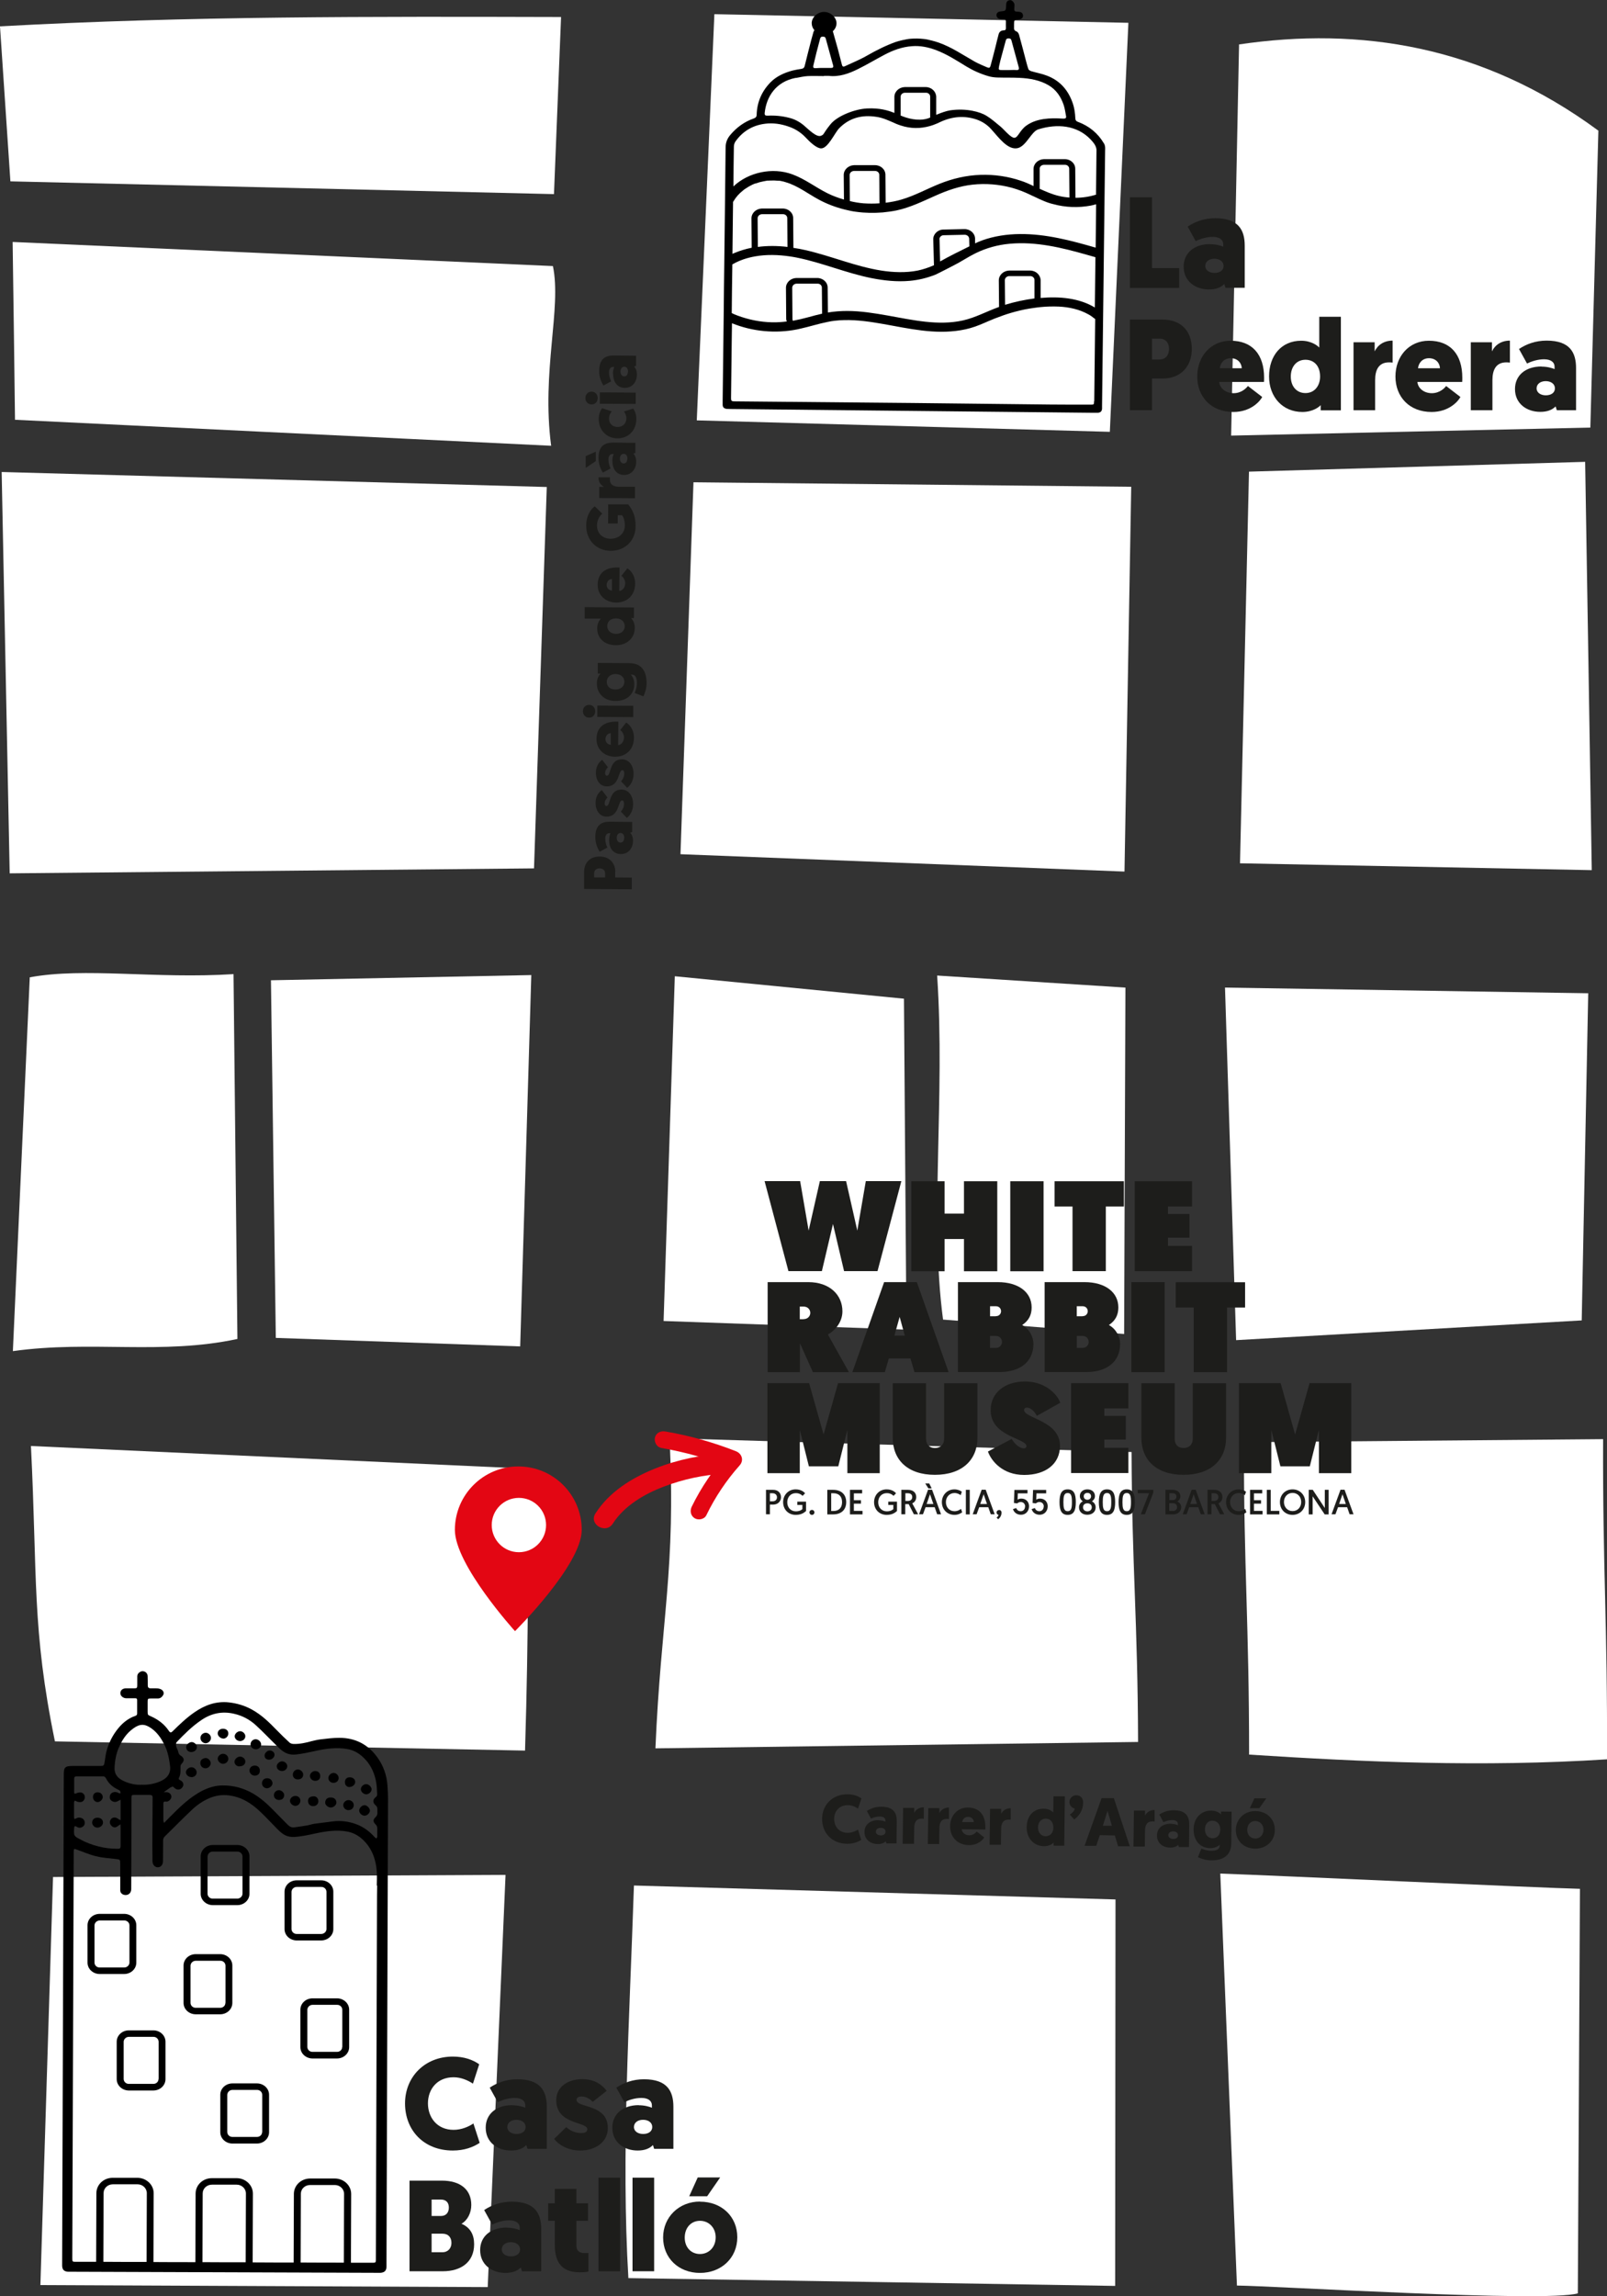
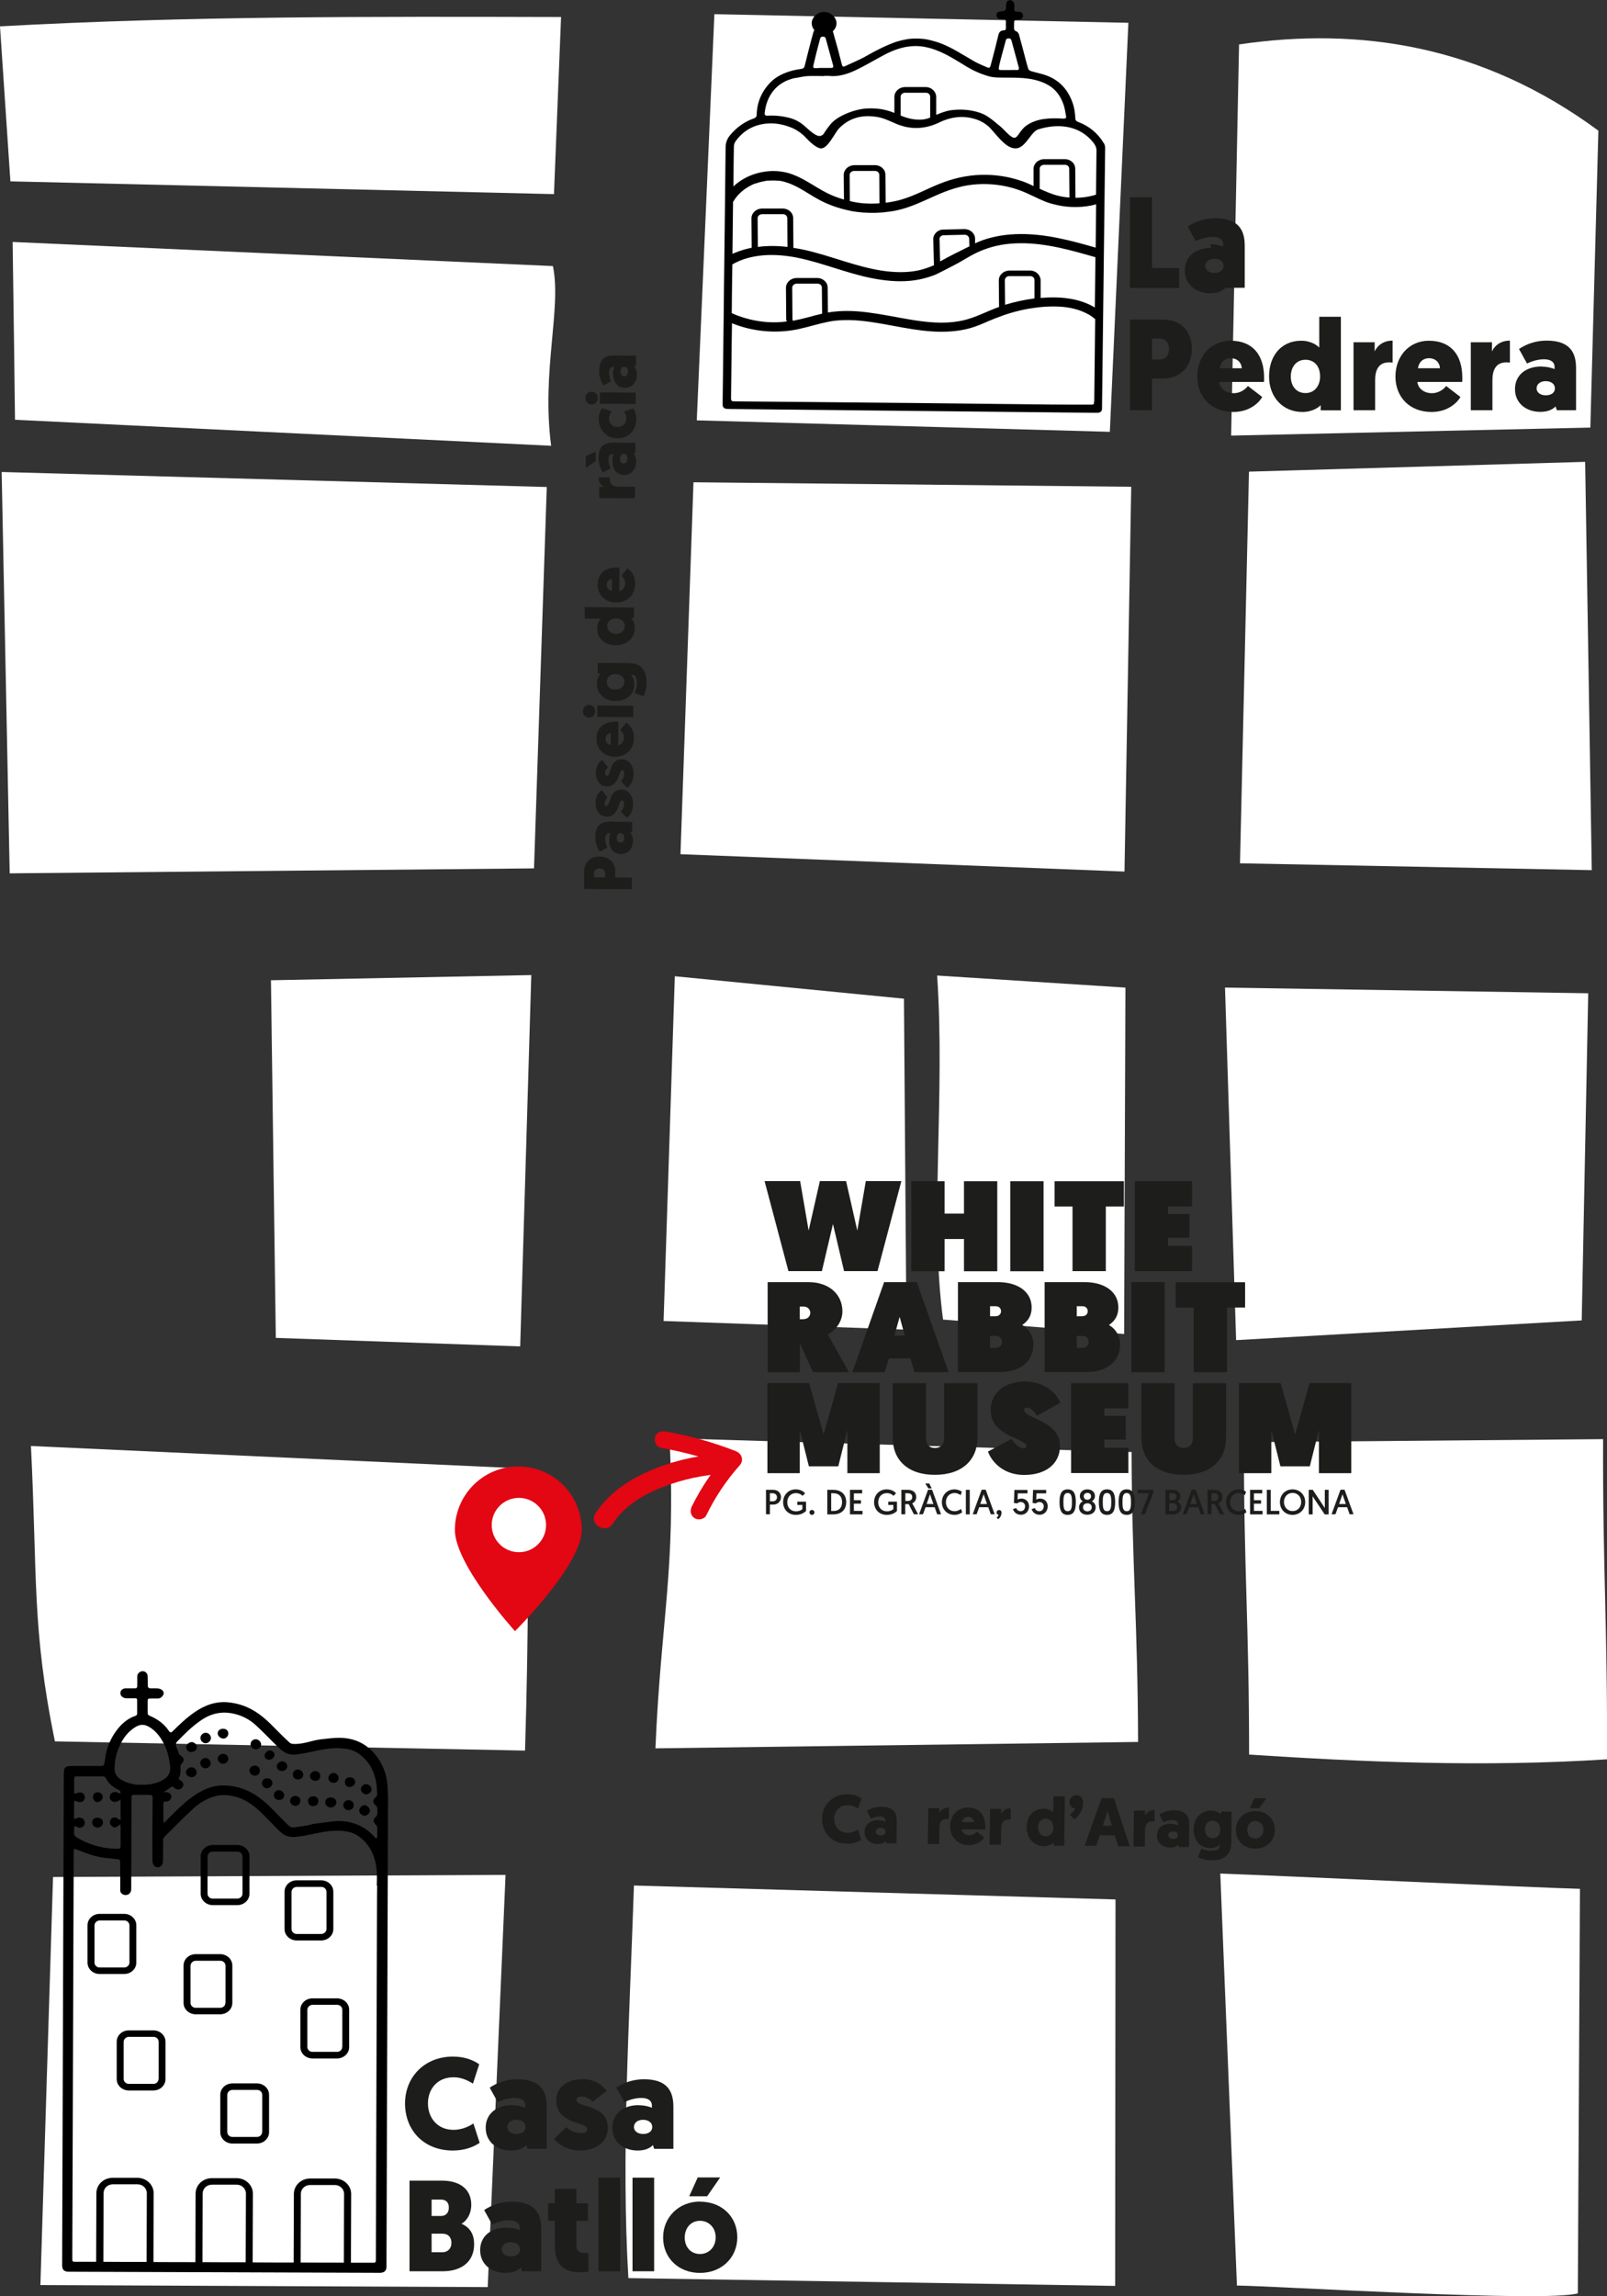
<svg xmlns="http://www.w3.org/2000/svg" id="Capa_2" data-name="Capa 2" viewBox="0 0 136.05 194.36">
  <rect x="0" y="0" width="136.05" height="194.36" fill="#333333" stroke="none" />
  <defs>
    <style>      .cls-1 {        fill: none;      }      .cls-2 {        fill: #fff;      }      .cls-3 {        fill: #e30613;      }      .cls-4 {        fill: #1d1d1b;      }    </style>
  </defs>
  <g id="Capa_1-2" data-name="Capa 1">
    <g>
      <g>
        <g>
          <path class="cls-2" d="M.14,39.95c15.67,.43,30.57,.84,46.15,1.27-.35,10.37-.72,21.51-1.08,32.28-14.92,.14-29.18,.28-44.39,.42-.21-10.71-.43-21.57-.68-33.98Z" />
          <path class="cls-2" d="M94.44,160.76c-.01,9.73-.02,21.24-.03,32.72-13.48-.22-27.13-.44-41.21-.66-.62-10.34,.09-21.82,.47-33.23,13.39,.39,26.73,.77,40.77,1.18Z" />
          <path class="cls-2" d="M4.5,158.87c12.05-.06,24.91-.11,38.3-.18-.51,11.77-1.01,23.29-1.51,34.89-12.59-.06-25.08-.11-37.87-.17,.34-11.01,.7-22.49,1.07-34.55Z" />
          <path class="cls-2" d="M4.65,147.39c-1.96-9.52-1.48-13.99-2.03-25,14.13,.65,28.04,1.28,42.26,1.93-.25,8.45-.1,13.09-.43,23.85-13.1-.26-25.96-.51-39.8-.78Z" />
          <path class="cls-2" d="M96.35,147.44c-13.6,.18-27.04,.36-40.86,.54,.46-10.94,1.75-15.19,1.19-26.25,13.44,.4,26.34,.79,39.12,1.17,.03,9.63,.52,14.34,.55,24.53Z" />
          <path class="cls-2" d="M57.61,72.29c.33-9.57,.72-20.55,1.1-31.47,12.16,.12,24.37,.25,37.06,.38-.18,10.36-.37,21.26-.57,32.57-12.08-.47-24.39-.95-37.59-1.47Z" />
          <path class="cls-2" d="M60.48,1.2c11.94,.25,23.12,.48,35.05,.73-.51,11.19-1.04,22.81-1.57,34.62-10.61-.29-22.54-.62-34.97-.97,.45-10.37,.95-21.8,1.49-34.38Z" />
          <path class="cls-2" d="M134.77,73.65c-10.15-.2-20-.39-29.79-.58,.24-10.28,.49-21.39,.76-33.15,8.63-.25,18.74-.55,28.46-.83,.19,11.71,.38,23.07,.56,34.56Z" />
          <path class="cls-2" d="M136.05,148.91c-10.6,.68-20.68,.22-30.3-.4,0-11.04-.45-15.74-.44-26.44,9.58-.08,19.88-.17,30.41-.26-.04,10.96,.38,15.67,.33,27.11Z" />
          <path class="cls-2" d="M104.23,36.87c.23-11.28,.44-21.91,.67-33.11,10.18-1.5,20.59,.05,30.42,7.3-.21,7.78-.44,16.19-.68,25.13-9.7,.22-19.97,.45-30.4,.68Z" />
          <path class="cls-2" d="M133.91,111.76c-9.8,.56-19.94,1.14-29.26,1.67-.34-10.65-.65-20.51-.94-29.84,10.49,.16,20.57,.32,30.75,.48-.17,8.35-.37,18.46-.55,27.68Z" />
          <path class="cls-2" d="M46.81,22.52c.75,3.59-.98,8.9-.15,15.21-15.84-.77-30.85-1.49-45.39-2.2-.04-3.44-.11-8.83-.2-15.05,14.54,.65,29.85,1.33,45.74,2.04Z" />
          <path class="cls-2" d="M47.5,1.43c-.21,5.31-.41,10.22-.6,15-15.61-.37-31.11-.73-46.02-1.08-.2-3.03-.53-7.9-.88-13.12,15.97-.88,31.56-.83,47.5-.79Z" />
          <path class="cls-2" d="M22.95,82.97c7.57-.15,14.39-.29,22.03-.44-.32,10.62-.62,20.92-.94,31.43-7.15-.25-13.93-.48-20.69-.72-.13-9.78-.27-19.84-.41-30.27Z" />
          <path class="cls-2" d="M76.53,84.53c.06,8.46,.14,18.29,.21,28.01-6.91-.25-13.43-.48-20.56-.73,.27-8.44,.6-18.45,.95-29.18,6.31,.62,12.52,1.23,19.4,1.9Z" />
-           <path class="cls-2" d="M19.77,82.45c.12,10.95,.22,20.81,.33,30.88-6.43,1.38-12.34,.1-19.01,1.03,.49-10.92,.95-21,1.43-31.64,4.65-.86,10.62,.15,17.25-.27Z" />
          <path class="cls-2" d="M95.17,112.91c-4.87-.39-9.76-.77-15.33-1.22-1.15-8.64,.19-18.75-.5-29.12,5.31,.34,10.39,.67,15.94,1.02-.03,8.79-.07,18.82-.11,29.32Z" />
          <path class="cls-2" d="M103.31,158.58c.48,11.93,.96,23.7,1.41,34.87,3.24,.03,26.1,1.45,28.86,.66,.06-11.89,.12-23.31,.18-34.24-3.4-.08-25.75-1.13-30.44-1.29Z" />
        </g>
        <g>
          <g>
            <path class="cls-4" d="M70.52,103.6l-.94,3.99h-2.83l-2.02-7.62h3.01l.72,4.19,.95-4.19h2.22l.95,4.19,.72-4.19h3.01l-2.02,7.62h-2.83l-.94-3.99Z" />
            <path class="cls-4" d="M77.15,99.98h2.82v2.74h1.64v-2.74h2.82v7.62h-2.82v-2.73h-1.64v2.73h-2.82v-7.62Z" />
            <path class="cls-4" d="M85.53,99.98h2.82v7.62h-2.82v-7.62Z" />
            <path class="cls-4" d="M90.8,102.12h-1.52v-2.14h5.87v2.14h-1.53v5.47h-2.82v-5.47Z" />
            <path class="cls-4" d="M96.07,99.98h4.85v2.14h-2.04v.63h1.82v2.01h-1.82v.69h2.04v2.14h-4.85v-7.62Z" />
            <path class="cls-4" d="M64.98,108.52h3.45c1.82,0,2.89,1.09,2.89,2.47,0,.88-.58,1.6-1.23,1.96l1.78,3.19h-3.05l-1.1-2.46v2.46h-2.73v-7.62Zm3.06,3.13c.36,0,.56-.27,.56-.53s-.2-.53-.56-.53h-.33v1.07h.33Z" />
            <path class="cls-4" d="M75.25,114.98l-.34,1.16h-2.75l2.69-7.62h2.77l2.69,7.62h-2.89l-.34-1.16h-1.82Zm.91-3.5l-.44,1.57h.88l-.43-1.57Z" />
            <path class="cls-4" d="M81.11,108.52h3.36c1.78,0,2.87,.87,2.87,2.14,0,.62-.23,1.11-.8,1.49,.6,.33,.95,.98,.95,1.6,0,1.54-1.17,2.38-2.85,2.38h-3.54v-7.62Zm3.2,2.88c.3,0,.44-.22,.44-.42s-.14-.42-.44-.42h-.49v.85h.49Zm0,2.69c.3,0,.52-.23,.52-.51s-.22-.51-.52-.51h-.49v1.02h.49Z" />
            <path class="cls-4" d="M88.45,108.52h3.36c1.78,0,2.87,.87,2.87,2.14,0,.62-.23,1.11-.8,1.49,.6,.33,.95,.98,.95,1.6,0,1.54-1.17,2.38-2.85,2.38h-3.54v-7.62Zm3.2,2.88c.3,0,.44-.22,.44-.42s-.14-.42-.44-.42h-.49v.85h.49Zm0,2.69c.3,0,.52-.23,.52-.51s-.22-.51-.52-.51h-.49v1.02h.49Z" />
            <path class="cls-4" d="M95.78,108.52h2.82v7.62h-2.82v-7.62Z" />
            <path class="cls-4" d="M101.06,110.67h-1.52v-2.14h5.87v2.14h-1.53v5.47h-2.82v-5.47Z" />
            <path class="cls-4" d="M69.73,121.4l1.22-4.33h3.53v7.62h-2.74v-3.67l-.77,3.09h-2.49l-.77-3.09v3.67h-2.74v-7.62h3.53l1.22,4.33Z" />
            <path class="cls-4" d="M75.58,121.7v-4.62h2.82v4.69c0,.52,.3,.79,.75,.79s.78-.27,.78-.79v-4.69h2.82v4.62c0,1.84-1.27,3.13-3.6,3.13s-3.57-1.29-3.57-3.13Z" />
            <path class="cls-4" d="M83.87,119.36c0-1.47,1.18-2.43,2.92-2.43s2.76,1.14,2.97,1.8l-1.98,1.11c-.17-.34-.5-.7-.85-.7-.14,0-.23,.09-.23,.2,0,.72,3.04,.89,3.04,3.04,0,1.5-1.18,2.46-3.03,2.46s-2.79-1.2-3.07-1.98l2.01-1.07c.29,.48,.69,.8,1.03,.8,.14,0,.22-.08,.22-.18,0-.7-3.03-.79-3.03-3.05Z" />
            <path class="cls-4" d="M90.68,117.07h4.85v2.14h-2.04v.63h1.82v2.01h-1.82v.69h2.04v2.14h-4.85v-7.62Z" />
            <path class="cls-4" d="M96.63,121.7v-4.62h2.82v4.69c0,.52,.3,.79,.75,.79s.78-.27,.78-.79v-4.69h2.82v4.62c0,1.84-1.27,3.13-3.6,3.13s-3.57-1.29-3.57-3.13Z" />
            <path class="cls-4" d="M109.65,121.4l1.22-4.33h3.53v7.62h-2.74v-3.67l-.77,3.09h-2.49l-.77-3.09v3.67h-2.74v-7.62h3.53l1.22,4.33Z" />
          </g>
          <g>
            <path class="cls-4" d="M64.86,126.1h.6c.39,0,.66,.25,.66,.62s-.28,.63-.66,.63h-.28v.82h-.33v-2.08Zm.56,.97c.22,0,.36-.14,.36-.34s-.15-.34-.36-.34h-.24v.68h.23Z" />
            <path class="cls-4" d="M68.16,126.39l-.21,.22c-.08-.08-.26-.23-.57-.23-.44,0-.73,.33-.73,.77,0,.46,.31,.77,.73,.77,.32,0,.5-.13,.55-.19v-.35h-.43v-.28h.74v.79c-.22,.21-.49,.33-.88,.33-.59,0-1.06-.43-1.06-1.08,0-.6,.44-1.08,1.06-1.08,.44,0,.68,.2,.79,.32Z" />
            <path class="cls-4" d="M68.74,127.8c.12,0,.21,.09,.21,.21s-.09,.21-.21,.21-.21-.09-.21-.21,.09-.21,.21-.21Z" />
            <path class="cls-4" d="M70.04,126.1h.49c.69,0,1.11,.39,1.11,1.04s-.42,1.04-1.11,1.04h-.49v-2.08Zm.52,1.79c.44,0,.73-.25,.73-.75s-.29-.75-.73-.75h-.19v1.5h.19Z" />
            <path class="cls-4" d="M71.96,126.1h1.03v.3h-.7v.58h.6v.29h-.6v.61h.73v.3h-1.06v-2.08Z" />
            <path class="cls-4" d="M75.86,126.39l-.21,.22c-.08-.08-.26-.23-.57-.23-.44,0-.73,.33-.73,.77,0,.46,.31,.77,.73,.77,.32,0,.5-.13,.55-.19v-.35h-.43v-.28h.74v.79c-.22,.21-.49,.33-.88,.33-.59,0-1.06-.43-1.06-1.08,0-.6,.44-1.08,1.06-1.08,.44,0,.68,.2,.79,.32Z" />
            <path class="cls-4" d="M76.32,126.1h.56c.44,0,.69,.26,.69,.61,0,.24-.13,.45-.34,.53l.5,.93h-.36l-.44-.86h-.29v.86h-.33v-2.08Zm.55,.94c.21,0,.36-.12,.36-.33,0-.19-.12-.32-.36-.32h-.22v.65h.22Z" />
            <path class="cls-4" d="M78.36,127.57l-.22,.6h-.33l.76-2.08h.34l.76,2.08h-.33l-.21-.6h-.76Zm.52-1.59h-.28l-.27-.42h.34l.21,.42Zm-.14,.48l-.29,.84h.57l-.29-.84Z" />
            <path class="cls-4" d="M81.46,128c-.1,.08-.33,.22-.65,.22-.63,0-1.07-.47-1.07-1.08s.46-1.08,1.06-1.08c.29,0,.51,.11,.63,.2l-.1,.29c-.09-.07-.28-.18-.52-.18-.43,0-.73,.34-.73,.77s.29,.77,.73,.77c.27,0,.46-.13,.55-.2l.1,.29Z" />
            <path class="cls-4" d="M81.77,126.1h.33v2.08h-.33v-2.08Z" />
            <path class="cls-4" d="M82.9,127.57l-.22,.6h-.33l.76-2.08h.34l.76,2.08h-.33l-.21-.6h-.76Zm.38-1.11l-.29,.84h.57l-.29-.84Z" />
            <path class="cls-4" d="M84.57,127.8c.12,0,.22,.08,.22,.23,0,.24-.12,.43-.28,.56l-.14-.14c.06-.04,.15-.13,.17-.23-.11-.02-.17-.11-.17-.2,0-.12,.09-.21,.21-.21Z" />
            <path class="cls-4" d="M86.79,127.52c0-.21-.13-.39-.38-.39-.14,0-.23,.07-.3,.12l-.27-.04,.04-1.1h1.11v.29h-.82l-.02,.53c.09-.06,.19-.09,.32-.09,.37,0,.65,.26,.65,.65,0,.41-.28,.72-.68,.72-.42,0-.62-.27-.68-.48l.28-.09c.04,.15,.17,.27,.38,.27s.36-.17,.36-.4Z" />
            <path class="cls-4" d="M88.37,127.52c0-.21-.13-.39-.38-.39-.14,0-.23,.07-.3,.12l-.27-.04,.04-1.1h1.11v.29h-.82l-.02,.53c.09-.06,.19-.09,.32-.09,.37,0,.65,.26,.65,.65,0,.41-.28,.72-.68,.72-.42,0-.62-.27-.68-.48l.28-.09c.04,.15,.17,.27,.38,.27s.36-.17,.36-.4Z" />
            <path class="cls-4" d="M90.39,128.22c-.52,0-.69-.38-.69-1.08s.17-1.08,.69-1.08,.69,.38,.69,1.08-.17,1.08-.69,1.08Zm0-.31c.32,0,.36-.31,.36-.77s-.04-.77-.36-.77-.36,.31-.36,.77,.04,.77,.36,.77Z" />
            <path class="cls-4" d="M91.35,127.58c0-.28,.19-.45,.32-.51-.1-.06-.25-.21-.25-.44,0-.34,.26-.57,.64-.57s.64,.23,.64,.57c0,.23-.15,.38-.26,.44,.13,.06,.32,.23,.32,.51,0,.38-.29,.63-.71,.63s-.7-.25-.7-.63Zm.34,0c0,.18,.13,.34,.37,.34s.37-.16,.37-.34c0-.21-.15-.34-.37-.34s-.37,.13-.37,.34Zm.68-.93c0-.16-.11-.29-.31-.29s-.31,.13-.31,.29c0,.17,.13,.29,.31,.29s.31-.13,.31-.29Z" />
            <path class="cls-4" d="M93.72,128.22c-.52,0-.69-.38-.69-1.08s.17-1.08,.69-1.08,.69,.38,.69,1.08-.17,1.08-.69,1.08Zm0-.31c.32,0,.36-.31,.36-.77s-.04-.77-.36-.77-.36,.31-.36,.77,.04,.77,.36,.77Z" />
            <path class="cls-4" d="M95.39,128.22c-.52,0-.69-.38-.69-1.08s.17-1.08,.69-1.08,.69,.38,.69,1.08-.17,1.08-.69,1.08Zm0-.31c.32,0,.36-.31,.36-.77s-.04-.77-.36-.77-.36,.31-.36,.77,.04,.77,.36,.77Z" />
            <path class="cls-4" d="M97.64,126.1v.24l-.71,1.83h-.35l.7-1.78h-.96v-.29h1.32Z" />
            <path class="cls-4" d="M98.67,126.1h.61c.4,0,.65,.22,.65,.54,0,.2-.1,.36-.26,.45,.2,.09,.33,.25,.33,.48,0,.37-.3,.61-.67,.61h-.66v-2.08Zm.62,.87c.18,0,.31-.12,.31-.3s-.12-.28-.31-.28h-.29v.58h.29Zm0,.92c.21,0,.36-.11,.36-.33s-.16-.33-.36-.33h-.3v.65h.3Z" />
            <path class="cls-4" d="M100.68,127.57l-.22,.6h-.33l.76-2.08h.34l.76,2.08h-.33l-.21-.6h-.76Zm.38-1.11l-.29,.84h.57l-.29-.84Z" />
            <path class="cls-4" d="M102.24,126.1h.56c.44,0,.69,.26,.69,.61,0,.24-.13,.45-.34,.53l.5,.93h-.36l-.44-.86h-.29v.86h-.33v-2.08Zm.55,.94c.21,0,.36-.12,.36-.33,0-.19-.12-.32-.36-.32h-.22v.65h.22Z" />
            <path class="cls-4" d="M105.52,128c-.1,.08-.33,.22-.65,.22-.63,0-1.07-.47-1.07-1.08s.46-1.08,1.06-1.08c.29,0,.51,.11,.63,.2l-.1,.29c-.09-.07-.28-.18-.52-.18-.43,0-.73,.34-.73,.77s.29,.77,.73,.77c.27,0,.46-.13,.55-.2l.1,.29Z" />
            <path class="cls-4" d="M105.83,126.1h1.03v.3h-.7v.58h.6v.29h-.6v.61h.73v.3h-1.06v-2.08Z" />
            <path class="cls-4" d="M107.25,126.1h.33v1.78h.73v.3h-1.06v-2.08Z" />
            <path class="cls-4" d="M109.43,126.06c.62,0,1.07,.47,1.07,1.08s-.45,1.08-1.07,1.08-1.07-.46-1.07-1.08,.45-1.08,1.07-1.08Zm0,1.84c.42,0,.73-.32,.73-.77s-.31-.77-.73-.77-.73,.33-.73,.77,.31,.77,.73,.77Z" />
            <path class="cls-4" d="M110.81,126.1h.33l1.02,1.54v-1.54h.32v2.08h-.33l-1.02-1.53v1.53h-.33v-2.08Z" />
            <path class="cls-4" d="M113.28,127.57l-.22,.6h-.33l.76-2.08h.34l.76,2.08h-.33l-.21-.6h-.76Zm.38-1.11l-.29,.84h.57l-.29-.84Z" />
          </g>
        </g>
      </g>
      <g>
        <path d="M32.72,191.58c.04-13.11,.09-26.23,.13-39.34,0-.38-.02-.76-.05-1.14-.06-.85-.34-1.64-.84-2.34-.78-1.09-1.85-1.67-3.24-1.67-.53,0-1.05,.07-1.58,.13-.25,.03-.5,.09-.75,.15-.5,.14-1,.25-1.52,.24-.12,0-.28-.04-.36-.12-.37-.34-.74-.7-1.09-1.06-.63-.65-1.27-1.28-2.09-1.73-.61-.34-1.26-.53-1.95-.61-1.1-.12-2.05,.24-2.92,.84-.68,.47-1.27,1.04-1.85,1.61-.13,.13-.21,.12-.31-.03-.37-.56-.89-.96-1.52-1.24-.26-.11-.28-.12-.28-.39,0-.29,0-.57,0-.86,0-.24,.03-.26,.28-.26,.2,0,.4,0,.59,0,.21,0,.35-.13,.45-.3,.08-.16,.02-.31-.09-.41-.09-.08-.23-.12-.35-.14-.2-.02-.41,0-.61-.01-.19,0-.26-.07-.26-.25,0-.26,0-.52-.01-.78,0-.09-.04-.2-.1-.27-.12-.14-.34-.19-.5-.11-.16,.08-.27,.2-.28,.39,0,.25,0,.51,0,.76,0,.23-.03,.26-.27,.26-.24,0-.49,0-.73,0-.3,.02-.47,.23-.42,.49,.03,.18,.26,.35,.47,.35,.26,0,.51,0,.77,0,.1,0,.17,.03,.17,.14,0,.39,0,.77,0,1.16,0,.11-.06,.16-.17,.2-.16,.05-.31,.12-.45,.2-.48,.27-.85,.65-1.17,1.09-.34,.47-.59,.98-.76,1.53-.11,.36-.15,.74-.21,1.12-.04,.25-.08,.29-.34,.29-.78,0-1.56,0-2.34,0-.66,0-.77,.1-.77,.73-.02,6.89-.05,13.79-.07,20.68-.02,6.88-.05,13.75-.07,20.63,0,.09,0,.19,0,.28,.02,.32,.16,.46,.49,.49,.09,0,.17,0,.26,0,8.65,.03,17.3,.06,25.95,.09,.09,0,.17,0,.26,0,.33-.03,.48-.17,.5-.49,0-.1,0-.2,0-.3Zm-18.24-40.3c.09-.07,.15-.1,.25,.01,.25,.29,.64,.22,.78-.14,.06-.16-.05-.39-.25-.47-.13-.05-.15-.14-.1-.23,.15-.28,.12-.59,.12-.89,0-.11,.02-.2,.11-.29,.25-.25,.21-.49-.1-.68-.21-.12-.18-.35-.27-.52-.06-.11-.1-.22-.12-.34-.01-.09,0-.21,.05-.27,.64-.67,1.3-1.33,2.08-1.86,.84-.58,1.76-.78,2.77-.55,.72,.16,1.35,.5,1.88,.99,.63,.58,1.21,1.2,1.82,1.79,.28,.28,.58,.55,.99,.64,.18,.04,.38,.06,.57,.03,.55-.06,1.09-.18,1.64-.3,.89-.2,1.8-.32,2.71-.16,.53,.09,.99,.36,1.37,.73,.54,.51,.85,1.14,1.02,1.84,.1,.41,.11,.83,.13,1.25,0,.1-.02,.18-.12,.25-.26,.19-.27,.47-.02,.68,.12,.1,.17,.21,.16,.36,0,.07,0,.13,0,.2,.02,.18-.02,.33-.17,.47-.21,.2-.2,.38,0,.58,.13,.12,.17,.25,.16,.41-.01,.21,0,.42,0,.63,0,.06-.04,.12-.07,.17-.05-.03-.1-.06-.14-.1-.43-.49-.95-.88-1.57-1.11-.62-.23-1.28-.32-1.95-.24-.52,.07-1.05,.13-1.57,.2-.22,.03-.44,.11-.66,.15-.36,.06-.72,.11-1.08,.16-.25,.03-.42-.1-.58-.26-.41-.41-.81-.83-1.22-1.24-.5-.51-1.04-.99-1.67-1.36-.79-.46-1.66-.7-2.59-.69-.59,0-1.15,.17-1.68,.43-1.1,.56-1.94,1.4-2.78,2.24-.15,.16-.31,.31-.49,.5-.02-.09-.06-.14-.06-.2,0-.47,0-.95,0-1.42,0-.12,.02-.21,.2-.18,.22,.04,.47-.19,.48-.41,0-.22-.19-.4-.44-.39-.06,0-.11,0-.21,0,.23-.16,.41-.29,.6-.42Zm-4.42-3.35c.26-.63,.63-1.21,1.22-1.63,.57-.42,.99-.4,1.54-.01,.49,.35,.81,.82,1.07,1.33,.31,.59,.43,1.22,.51,1.87,.08,.67-.31,1.08-.92,1.32-.46,.18-.94,.27-1.47,.25-.51,.03-1.03-.08-1.51-.3-.46-.21-.82-.51-.8-1.14,.02-.59,.13-1.15,.35-1.69Zm-2.97,6.08c-.15-.17-.44-.22-.63-.11-.14,.09-.19,.07-.19-.09,0-.42,0-.85,0-1.27,0-.05,.04-.09,.07-.14,.04,.02,.09,.04,.13,.06,.12,.08,.38,.1,.5,.03,.17-.11,.25-.3,.19-.51-.04-.14-.2-.28-.37-.27-.11,0-.24,.03-.34,.08-.11,.06-.16,.03-.17-.07-.01-.13,0-.25,0-.38,0-.26,0-.53,0-.79,0-.14,.06-.2,.21-.2,.74,0,1.49,0,2.23,0,.14,0,.21,.08,.26,.18,.22,.43,.56,.73,1.01,.94,.07,.03,.14,.07,.18,.13,.03,.05,.03,.13,.04,.19-.06,0-.12,0-.17-.03-.21-.13-.49-.11-.65,.06-.12,.13-.13,.4-.03,.52,.16,.18,.41,.23,.59,.12,.08-.04,.16-.08,.26-.13v1.72c-.08-.03-.14-.04-.18-.08-.18-.16-.44-.18-.58-.05-.2,.19-.2,.43-.01,.62,.18,.17,.34,.17,.54,.02,.06-.05,.12-.09,.22-.15,0,.11,.01,.17,.01,.24,0,.53,0,1.06,0,1.59,0,.21-.05,.24-.27,.24-.54,0-1.07-.06-1.58-.19-.55-.14-1.08-.33-1.57-.61-.11-.06-.24-.11-.34-.19-.08-.06-.16-.16-.17-.24-.03-.18-.01-.37,0-.56,0-.04,.03-.11,.06-.12,.03-.01,.1,.01,.13,.04,.22,.14,.43,.12,.62-.07,.11-.12,.12-.38,0-.51Zm5.32,37.44c-1.41,0-2.67,0-3.66-.01l.02-5.82c0-.41,.35-.74,.78-.74h2.1c.43,0,.78,.34,.78,.75l-.02,5.82Zm8.39,.03c-1.21,0-2.45,0-3.66-.01l.02-5.82c0-.41,.35-.74,.78-.74h2.1c.43,0,.78,.34,.78,.75l-.02,5.82Zm8.31,.03c-1,0-2.26,0-3.66-.01l.02-5.82c0-.41,.35-.74,.78-.74h2.1c.43,0,.78,.34,.78,.75l-.02,5.82Zm2.82-31.9c0,.26-.01,.53-.01,.79-.03,10.23-.07,20.46-.1,30.69,0,.07,0,.13,0,.2,0,.2-.04,.23-.25,.23-.1,0-.78,0-1.86,0l.02-5.82c0-.72-.61-1.3-1.37-1.31h-2.1c-.76,0-1.37,.57-1.38,1.29l-.02,5.82c-1.09,0-2.27,0-3.47-.01l.02-5.82c0-.72-.61-1.3-1.37-1.31h-2.1c-.76,0-1.37,.57-1.38,1.29l-.02,5.82c-1.23,0-2.43,0-3.55-.01l.02-5.82c0-.72-.61-1.3-1.37-1.31h-2.1c-.76,0-1.37,.57-1.38,1.29l-.02,5.82c-.99,0-1.61,0-1.71,0-.3,0-.31-.01-.31-.3,.02-5.74,.04-11.48,.06-17.22s.04-11.4,.06-17.11c0-.36,0-.36,.34-.23,.51,.18,1.01,.4,1.53,.53,.53,.13,1.09,.17,1.63,.23,.44,.05,.44,.03,.44,.46,0,.73,0,1.47,0,2.2,0,.5,.9,.59,.93-.09,0-.05,.02-5.14,.02-7.63,0-.04,0-.09,0-.13,0-.2,.03-.23,.25-.23,.41,0,.83,0,1.24,0,.25,0,.31,.05,.3,.29,0,1.77-.04,3.54-.01,5.31,0,.68,.88,.73,.89,0,.01-.59,0-1.18,.01-1.77,0-.1,.05-.22,.12-.29,.77-.76,1.53-1.53,2.32-2.28,.43-.41,.93-.75,1.49-.99,.51-.21,1.04-.3,1.61-.23,1.09,.13,1.94,.67,2.68,1.38,.5,.47,.96,.98,1.45,1.47,.3,.3,.61,.58,1.06,.65,.13,.02,.27,.03,.4,.02,.57-.04,1.13-.16,1.69-.28,.92-.2,1.85-.35,2.8-.17,.57,.11,1.04,.41,1.43,.82,.44,.46,.72,1,.88,1.6,.2,.71,.18,1.42,.16,2.13Z" />
        <path d="M28.01,152.99c.23,0,.48-.22,.47-.43-.01-.23-.16-.42-.48-.42-.31,0-.45,.17-.47,.41-.02,.22,.24,.44,.48,.44Z" />
        <path d="M17.4,147.55c.24,0,.46-.21,.46-.45,0-.23-.21-.43-.43-.44-.25,0-.46,.2-.46,.44,0,.24,.2,.44,.43,.45Z" />
        <path d="M30.87,153.68c.22,0,.45-.23,.45-.43,0-.2-.26-.46-.45-.46-.23,0-.46,.24-.46,.46,0,.22,.23,.43,.46,.43Z" />
        <path d="M21.68,148.06c.23,0,.43-.2,.43-.41,0-.22-.24-.45-.47-.44-.23,0-.43,.2-.43,.43,0,.24,.21,.43,.47,.42Z" />
        <path d="M31.01,151.87c.22,0,.45-.21,.45-.42,0-.21-.24-.44-.46-.44-.22,0-.45,.21-.45,.42,0,.22,.22,.44,.45,.44Z" />
        <path d="M17.4,149.67c.23,0,.44-.21,.44-.43,0-.21-.22-.45-.43-.44-.2,.01-.47,.14-.45,.43,0,.25,.19,.44,.44,.44Z" />
        <path d="M18.89,147.16c.24,0,.44-.2,.44-.44,0-.24-.18-.4-.45-.4-.26,0-.45,.17-.45,.4,0,.21,.24,.43,.46,.43Z" />
        <path d="M18.88,149.29c.23,0,.44-.18,.45-.41,0-.24-.18-.43-.44-.44-.23,0-.45,.2-.46,.41,0,.22,.22,.44,.45,.44Z" />
        <path d="M21.56,150.29c.27,0,.43-.15,.44-.41,0-.27-.16-.44-.43-.44-.26,0-.44,.17-.45,.41,0,.23,.2,.44,.44,.44Z" />
        <path d="M29.49,153.21c.26,0,.46-.17,.46-.42,0-.24-.2-.43-.45-.43-.23,0-.43,.2-.44,.41,0,.24,.18,.43,.42,.44Z" />
        <path d="M16.2,148.29c.25,.01,.46-.18,.47-.41,0-.21-.22-.43-.44-.43-.22,0-.48,.22-.47,.43,.01,.23,.15,.4,.44,.42Z" />
-         <path d="M20.27,149.5c.3,0,.5-.16,.5-.41,0-.22-.21-.41-.45-.41-.23,0-.46,.22-.47,.43,0,.22,.19,.4,.41,.4Z" />
        <path d="M22.6,151.36c.23,0,.47-.21,.47-.42,0-.19-.14-.43-.45-.43-.26,0-.44,.17-.44,.43,0,.23,.19,.42,.42,.42Z" />
        <path d="M16.2,150.42c.26,0,.45-.17,.45-.41,0-.22-.21-.43-.44-.43-.23,0-.47,.21-.47,.42,0,.22,.21,.41,.45,.41Z" />
        <path d="M26.51,152.87c.26,0,.44-.17,.44-.41,0-.24-.15-.41-.37-.42-.32,0-.5,.13-.5,.39,0,.26,.16,.44,.43,.44Z" />
-         <path d="M20.29,147.37c.28,0,.48-.18,.48-.42,0-.21-.22-.42-.44-.42-.23,0-.46,.22-.46,.43,0,.21,.21,.4,.42,.4Z" />
        <path d="M25.21,150.61c.28,0,.46-.16,.46-.41,0-.22-.23-.44-.46-.43-.23,0-.42,.2-.42,.44,0,.23,.18,.4,.41,.4Z" />
        <path d="M25,152.85c.24,0,.43-.2,.43-.43,0-.24-.17-.41-.42-.41-.25,0-.46,.19-.46,.42,0,.21,.24,.42,.45,.42Z" />
        <path d="M28.23,150.9c.25,0,.44-.17,.44-.41,0-.23-.21-.43-.43-.43-.22,0-.44,.21-.44,.43,0,.23,.19,.41,.43,.41Z" />
        <path d="M23.61,152.35c.3,0,.43-.16,.45-.4,.02-.2-.23-.43-.44-.43-.24,0-.43,.19-.43,.42,0,.24,.17,.4,.42,.41Z" />
        <path d="M23.87,149.9c.25,0,.45-.18,.45-.41,0-.22-.21-.41-.45-.41-.22,0-.45,.23-.44,.43,0,.22,.21,.39,.45,.39Z" />
        <path d="M29.59,151.25c.25,0,.49-.21,.48-.42,0-.24-.19-.4-.47-.4-.24,0-.4,.16-.4,.41,0,.25,.15,.41,.39,.42Z" />
        <path d="M26.69,150.73c.26,0,.42-.15,.42-.4,0-.26-.16-.42-.42-.43-.23,0-.44,.19-.45,.4,0,.24,.19,.43,.45,.43Z" />
        <path d="M22.79,148.94c.24,0,.46-.21,.45-.43,0-.19-.2-.36-.4-.35-.22,0-.44,.22-.44,.43,0,.22,.15,.35,.39,.35Z" />
        <path d="M8.25,154.69c.24,0,.47-.2,.47-.42,0-.25-.17-.41-.46-.42-.27,0-.45,.15-.46,.4,0,.23,.2,.44,.44,.44Z" />
        <path d="M8.27,152.53c.2,0,.43-.22,.43-.42,0-.23-.19-.41-.43-.41-.24,0-.4,.16-.4,.4,0,.24,.18,.43,.4,.43Z" />
        <path d="M18,161.25h2.09c.57,0,1.03-.43,1.03-.96v-3.15c.01-.54-.45-.97-1.01-.98h-2.09c-.57,0-1.03,.43-1.03,.96v3.15c-.01,.54,.45,.97,1.01,.98Zm-.42-4.12c0-.23,.19-.41,.43-.41h2.09c.24,0,.43,.19,.43,.42v3.15c-.01,.23-.21,.41-.44,.41h-2.09c-.24,0-.43-.19-.43-.42v-3.15Z" />
        <path d="M28.22,163.28v-3.15c.01-.54-.45-.97-1.01-.98h-2.09c-.57,0-1.03,.43-1.03,.96v3.15c-.01,.54,.45,.97,1.01,.98h2.09c.57,0,1.03-.43,1.03-.96Zm-3.54-.01v-3.15c.01-.23,.21-.41,.44-.41h2.09c.24,0,.43,.19,.43,.42v3.15c-.01,.23-.21,.41-.44,.41h-2.09c-.24,0-.43-.19-.43-.42Z" />
        <path d="M11.54,166.12v-3.15c.01-.54-.45-.97-1.01-.98h-2.09c-.57,0-1.03,.43-1.03,.96v3.15c-.01,.54,.45,.97,1.01,.98h2.09c.57,0,1.03-.43,1.03-.96Zm-3.54-.01v-3.15c.01-.23,.21-.41,.44-.41h2.09c.24,0,.43,.19,.43,.42v3.15c-.01,.23-.21,.41-.44,.41h-2.09c-.24,0-.43-.19-.43-.42Z" />
        <path d="M19.67,169.53v-3.15c.01-.54-.45-.97-1.01-.98h-2.09c-.57,0-1.03,.43-1.03,.96v3.15c-.01,.54,.45,.97,1.01,.98h2.09c.57,0,1.03-.43,1.03-.96Zm-.59,0c0,.23-.19,.41-.43,.41h-2.09c-.24,0-.43-.19-.43-.42v-3.15c.01-.23,.21-.41,.44-.41h2.09c.24,0,.43,.19,.43,.42v3.15Z" />
        <path d="M21.77,176.34h-2.09c-.57,0-1.03,.43-1.03,.96v3.15c-.01,.54,.45,.97,1.01,.98h2.09c.57,0,1.03-.43,1.03-.96v-3.15c.01-.54-.45-.97-1.01-.98Zm.42,4.12c0,.23-.19,.41-.43,.41h-2.09c-.24,0-.43-.19-.43-.42v-3.15c.01-.23,.21-.41,.44-.41h2.09c.24,0,.43,.19,.43,.42v3.15Z" />
        <path d="M28.55,169.14h-2.09c-.57,0-1.03,.43-1.03,.96v3.15c-.01,.54,.45,.97,1.01,.98h2.09c.57,0,1.03-.43,1.03-.96v-3.15c.01-.54-.45-.97-1.01-.98Zm.42,4.12c0,.23-.19,.41-.43,.41h-2.09c-.24,0-.43-.19-.43-.42v-3.15c.01-.23,.21-.41,.44-.41h2.09c.24,0,.43,.19,.43,.42v3.15Z" />
        <path d="M13,171.85h-2.09c-.57,0-1.03,.43-1.03,.96v3.15c-.01,.54,.45,.97,1.01,.98h2.09c.57,0,1.03-.43,1.03-.96v-3.15c.01-.54-.45-.97-1.01-.98Zm.42,4.12c0,.23-.19,.41-.43,.41h-2.09c-.24,0-.43-.19-.43-.42v-3.15c.01-.23,.21-.41,.44-.41h2.09c.24,0,.43,.19,.43,.42v3.15Z" />
      </g>
      <g>
        <path class="cls-1" d="M81.93,20.37c0-.19-.17-.34-.38-.33l-1.78,.04c-.2,0-.36,.16-.36,.35l.05,1.87c.6-.35,1.8-.95,2.48-1.28l-.02-.65Z" />
        <path class="cls-1" d="M90.66,17.68c-.54-.02-1.07-.1-1.58-.24-.11-.03-.22-.05-.33-.09-.28-.09-.56-.21-.83-.33-.17-.08-.34-.16-.51-.24-.1-.05-.2-.1-.3-.14-.5-.24-1.02-.44-1.56-.59-1.07-.29-2.19-.38-3.31-.26-1.1,.12-2.15,.49-3.16,.94-1.06,.48-2.12,.99-3.27,1.24-.38,.08-.77,.13-1.17,.17-.74,.07-1.49,.06-2.23-.05-.34-.05-.68-.12-1.02-.2-.75-.19-1.47-.46-2.14-.82-.94-.5-1.8-1.19-2.84-1.49-.11-.03-.23-.06-.35-.09-.06-.01-.11-.02-.17-.03,0,0-.03,0-.04,0-.01,0-.03,0-.04,0-.22-.02-.45-.03-.67-.02-.07,0-.13,0-.19,.01,0,0-.04,0-.05,0-.02,0-.05,0-.05,0-.11,.01-.21,.03-.32,.06-.22,.05-.44,.11-.65,.18-.01,0-.02,0-.02,0,0,0-.01,0-.02,0-.03,.01-.05,.02-.08,.03-.05,.02-.09,.04-.14,.06-.1,.05-.19,.09-.29,.15-.1,.06-.2,.11-.29,.18-.02,.02-.05,.03-.07,.05,.01-.01,.05-.04-.02,.01-.04,.03-.08,.06-.12,.09-.37,.29-.6,.55-.83,.93-.01,.02-.03,.04-.04,.06-.01,.99-.03,2.68-.05,4.4,.05-.02,.1-.05,.15-.07,.48-.21,.97-.36,1.48-.45l-.02-2.49c0-.45,.39-.82,.87-.82h1.78c.48-.02,.88,.35,.88,.79l.02,2.52c.34,.05,.68,.12,1.02,.19,2.16,.5,4.21,1.39,6.41,1.73,1.02,.16,2.09,.2,3.1,0,.49-.1,.94-.26,1.37-.45l-.06-2.19c-.01-.45,.37-.82,.85-.83l1.78-.04c.48-.01,.88,.34,.9,.79v.42c.2-.09,.4-.17,.6-.25,1.02-.37,2.12-.53,3.21-.54,2.2-.03,4.32,.55,6.41,1.15,.01-1.3,.03-2.56,.04-3.68-.14,.04-.29,.08-.44,.11-.52,.1-1.06,.14-1.6,.12Z" />
        <path class="cls-1" d="M92.24,11.98c-1.16-1.2-2.83-1.35-4.43-.85-.58,.18-.99,1.38-1.71,1.58-.87,.23-1.67-.94-2.28-1.6-.34-.36-.74-.64-1.22-.81-1.08-.37-2.13-.26-3.14,.23-.1,.05-.2,.09-.29,.13-.17,.07-.34,.13-.5,.18-.83,.24-1.67,.24-2.51-.04-.13-.04-.25-.08-.38-.14-.04-.02-.09-.04-.13-.06-.5-.22-.98-.45-1.54-.53-1.24-.19-2.29,.1-3.15,.96-.38,.38-.96,1.7-1.53,1.71-.38,0-.94-.52-1.32-.93-.34-.36-.76-.65-1.23-.84-.62-.24-1.24-.39-1.95-.34-1.19,.08-2.11,.61-2.76,1.53-.08,.12-.13,.29-.13,.43-.02,1.12-.03,2.24-.04,3.37,1.26-1.2,3.31-1.65,5-1.02,1.07,.4,1.96,1.09,2.97,1.6,.44,.22,.91,.39,1.39,.53l-.02-2.08c0-.45,.39-.82,.87-.82h1.78c.48-.02,.88,.35,.88,.79l.02,2.37c.46-.06,.92-.15,1.37-.28,1.12-.34,2.14-.9,3.21-1.33,1.1-.44,2.25-.71,3.45-.75,1.16-.04,2.33,.13,3.42,.5,.37,.13,.73,.29,1.08,.45v-1.45c-.02-.45,.37-.82,.85-.82h1.78c.48-.02,.88,.35,.88,.79l.02,2.46c.6,0,1.19-.09,1.76-.27,.02-1.99,.04-3.43,.04-3.75,0-.15-.05-.3-.13-.43-.1-.17-.23-.33-.37-.47Z" />
        <path class="cls-1" d="M91.99,26.76c-.75-.42-1.63-.6-2.49-.65-.5-.03-1.01,0-1.51,.04-.17,.02-.34,.04-.51,.06-.31,.04-.61,.09-.91,.15-.51,.1-1.01,.24-1.5,.4-.16,.05-.32,.11-.48,.17-.34,.12-.69,.26-1.02,.4-.51,.22-1.02,.45-1.56,.6-.53,.15-1.08,.23-1.64,.28-2.21,.17-4.37-.43-6.54-.76-1.09-.17-2.22-.27-3.32-.14-.2,.02-.39,.06-.59,.1-.76,.15-1.5,.38-2.26,.56-.1,.02-.2,.05-.31,.07-1.85,.37-3.79,.17-5.52-.52,0,.45-.01,1.27-.02,1.38-.03,1.66-.04,3.31-.06,4.97,0,.19,.04,.26,.26,.26,1.6,0,13.3,.12,15.09,.14,1.81,.02,11.25,.13,11.69,.13,1.13,0,2.26,0,3.39,.01,.3,0,.3,0,.3-.28,0-.61,.04-3.51,.08-6.98-.03-.02-.06-.03-.09-.06-.15-.12-.32-.23-.5-.34Z" />
        <path class="cls-1" d="M74.36,17.39l-.02-2.41c0-.19-.17-.34-.37-.34h-1.78c-.2,.01-.37,.17-.36,.36l.02,2.21c.39,.09,.78,.15,1.16,.19,.46,.04,.9,.03,1.35,0Z" />
        <path class="cls-1" d="M90.43,16.9l-.02-2.44c0-.19-.17-.34-.37-.34h-1.78c-.2,.01-.37,.17-.36,.36v1.69c.54,.25,1.08,.48,1.66,.61,.29,.07,.58,.1,.87,.13Z" />
        <path class="cls-1" d="M87.47,23.87c0-.19-.17-.34-.37-.34h-1.78c-.2,.01-.37,.17-.36,.36l.02,2.09c.82-.25,1.66-.44,2.51-.54v-1.56Z" />
        <path class="cls-1" d="M69.49,26.71l-.02-2.21c0-.19-.17-.34-.37-.34h-1.78c-.2,.01-.37,.17-.36,.36l.02,2.64c0,.05,.01,.1,.04,.14,.43-.08,.87-.18,1.3-.3,.39-.11,.78-.21,1.17-.3Z" />
        <path class="cls-1" d="M68.96,5.92c.21-.02,.42-.02,.63-.02,0,0,0,0,0,0,.23,0,.45,0,.68,0,.15,0,.21-.07,.17-.2-.03-.13-.07-.26-.11-.39-.17-.63-.35-1.26-.52-1.89-.04-.14-.12-.17-.26-.17-.14,0-.19,.06-.22,.18-.1,.39-.21,.79-.31,1.18-.09,.36-.18,.72-.26,1.08-.04,.15,.02,.22,.2,.21Z" />
        <path class="cls-1" d="M66.56,21.07l-.02-2.44c0-.19-.17-.34-.37-.34h-1.78c-.2,.01-.37,.17-.36,.36l.02,2.42c.83-.11,1.68-.1,2.51,0Z" />
        <path class="cls-1" d="M76.49,8.03c-.2,0-.37,.16-.36,.35v1.58c.08,.03,.15,.06,.21,.08,.68,.26,1.59,.41,2.3,.09,0,0,.01,0,.02,0v-1.76c-.02-.19-.18-.34-.38-.34h-1.78Z" />
        <path class="cls-1" d="M84.73,6.08c.2,0,.39,0,.59,0,0,0,0,0,0,0,.21,0,.42,0,.63,0,.2,.02,.24-.07,.2-.23-.03-.12-.07-.24-.1-.37-.17-.64-.35-1.27-.52-1.91-.04-.14-.12-.17-.26-.17-.14,0-.19,.06-.22,.18-.1,.39-.21,.79-.32,1.18-.09,.33-.18,.67-.25,1-.06,.27-.03,.29,.25,.3Z" />
        <path class="cls-1" d="M64.91,9.97c.62-.03,1.22,.03,1.8,.18,.47,.12,.89,.34,1.25,.64,.44,.38,1.09,1.04,1.46,.88,.3-.13,.1-.1,.8-.97,.57-.71,2.06-1.29,3.1-1.34,1.05-.05,1.77,.16,2.32,.38v-1.36c-.01-.45,.37-.82,.86-.82h1.78c.48-.02,.88,.35,.88,.79v1.54c.44-.18,.87-.34,1.19-.38,1.41-.21,2.55,.14,3.06,.45,.43,.26,.81,.6,1.2,.92,.26,.21,.74,.8,1.06,.93,.4,.16,.51-.55,1.12-1,.87-.63,2.02-.67,3.12-.6,.2,.01,.29-.05,.25-.23-.06-.31-.09-.63-.2-.93-.23-.67-.61-1.26-1.27-1.66-.75-.45-1.6-.6-2.47-.63-.63-.03-1.26,0-1.89-.03-.25,0-.49-.04-.73-.11-.66-.19-1.29-.47-1.87-.82-.82-.5-1.63-1.02-2.55-1.38-.66-.25-1.35-.4-2.07-.34-.83,.07-1.59,.35-2.31,.72-.76,.4-1.49,.84-2.26,1.22-.77,.38-1.58,.68-2.49,.57-.13-.02-.26,0-.38,0,0,0,0,.01,0,.02-.46,0-.92-.03-1.38,0-.34,.02-.67,.1-1,.16-1.71,.32-2.49,1.62-2.63,2.96-.02,.19,.04,.25,.26,.24Z" />
        <path d="M93.46,12.14c-.5-.85-1.24-1.47-2.21-1.83-.13-.05-.2-.12-.21-.27-.02-.49-.09-.97-.27-1.44-.38-1.01-1.05-1.78-2.12-2.19-.43-.17-.89-.25-1.33-.38-.09-.03-.22-.09-.25-.17-.09-.24-.15-.5-.22-.75-.19-.73-.38-1.46-.58-2.18-.03-.1-.12-.24-.21-.27-.21-.07-.22-.2-.21-.36,0-.08,0-.15,0-.23,0-.38,0-.38,.42-.42,.18-.02,.31-.11,.34-.27,.02-.1-.04-.25-.12-.31-.09-.07-.25-.08-.38-.08-.17,0-.25-.06-.24-.22,0-.15,.04-.32,0-.46-.04-.12-.15-.24-.27-.29-.09-.03-.27,.02-.33,.09-.07,.09-.09,.23-.09,.35-.02,.46-.01,.46-.49,.51-.2,.02-.32,.14-.33,.31,0,.16,.13,.31,.31,.33,.1,.01,.2,.01,.29,.01,.14,0,.2,.06,.2,.19,0,.19-.01,.38,0,.57,0,.12-.04,.19-.18,.19-.25,0-.39,.14-.44,.35-.1,.36-.18,.72-.27,1.08-.13,.51-.26,1.02-.4,1.53-.06,.23-.12,.25-.35,.15-.34-.15-.69-.29-1.01-.47-.99-.56-1.93-1.21-3.03-1.6-.17-.06-.89-.28-1.27-.31-.36-.04-.74-.05-1.1-.02-.37,.02-1.11,.21-1.27,.27-.87,.31-1.67,.72-2.46,1.17-.59,.34-1.24,.6-1.86,.89-.14,.07-.21,0-.24-.12-.12-.45-.23-.9-.35-1.35-.13-.48-.27-.95-.4-1.42,0-.03-.02-.05-.03-.07,.2-.18,.32-.42,.32-.68,0-.5-.5-.96-1.05-.96-.55,0-1.05,.45-1.05,.95,0,.22,.08,.43,.23,.6-.03,.04-.06,.08-.08,.14-.06,.22-.12,.43-.18,.65-.19,.75-.39,1.5-.57,2.25-.04,.15-.12,.2-.27,.23-.25,.04-.51,.08-.75,.14-.71,.19-1.37,.49-1.87,1-.75,.77-1.14,1.69-1.17,2.73,0,.18-.08,.27-.25,.33-.81,.28-1.46,.77-1.99,1.4-.26,.31-.39,.65-.39,1.06-.01,1.4-.09,7.87-.11,9.57,0,0,0,.02,0,.03-.02,1.48-.04,2.96-.05,4.44,0,.01-.06,5.09-.09,7.4,0,.11,0,.21,0,.32,0,.22,.11,.33,.35,.36,.1,.01,.21,0,.32,.01,5.13,.05,10.26,.11,15.39,.16,5.12,.05,10.25,.11,15.37,.16,.11,0,.21,0,.32,0,.25-.02,.36-.13,.37-.36,0-.08,0-.17,0-.25,.09-7.2,.17-14.39,.26-21.59,0-.1,.01-.2,0-.29-.01-.1-.04-.21-.09-.3Zm-8.88-6.53c.07-.34,.16-.67,.25-1,.1-.39,.22-.79,.32-1.18,.03-.12,.09-.18,.22-.18,.14,0,.22,.03,.26,.17,.17,.64,.35,1.27,.52,1.91,.03,.12,.07,.24,.1,.37,.04,.15,0,.24-.2,.23-.21-.02-.42,0-.63,0,0,0,0,0,0,0-.2,0-.39,0-.59,0-.28,0-.31-.03-.25-.3Zm-15.72-.07c.09-.36,.17-.72,.26-1.08,.1-.39,.21-.79,.31-1.18,.03-.12,.09-.18,.22-.18,.14,0,.22,.03,.26,.17,.17,.63,.35,1.26,.52,1.89,.04,.13,.07,.26,.11,.39,.03,.13-.02,.2-.17,.2-.23,0-.45,0-.68,0,0,0,0,0,0,0-.21,0-.42,0-.63,.02-.18,.01-.24-.05-.2-.21Zm-1.48,1.06c.33-.06,.66-.14,1-.16,.46-.02,.92,0,1.38,0,0,0,0-.01,0-.02,.13,0,.26,0,.38,0,.91,.11,1.72-.19,2.49-.57,.77-.38,1.5-.82,2.26-1.22,.72-.38,1.48-.66,2.31-.72,.72-.06,1.41,.09,2.07,.34,.92,.35,1.73,.88,2.55,1.38,.58,.35,1.21,.63,1.87,.82,.24,.07,.48,.1,.73,.11,.63,.02,1.26,0,1.89,.03,.87,.04,1.72,.19,2.47,.63,.66,.39,1.04,.99,1.27,1.66,.1,.3,.14,.62,.2,.93,.04,.19-.05,.24-.25,.23-1.1-.07-2.25-.03-3.12,.6-.62,.45-.72,1.16-1.12,1-.32-.13-.8-.72-1.06-.93-.39-.32-.77-.66-1.2-.92-.51-.31-1.65-.65-3.06-.45-.32,.05-.75,.2-1.18,.38v-1.54c-.02-.45-.41-.81-.89-.81h-1.78c-.48,.02-.87,.38-.87,.83v1.36c-.54-.22-1.25-.43-2.31-.38-1.04,.05-2.53,.63-3.1,1.34-.7,.87-.5,.84-.8,.97-.37,.16-1.02-.5-1.46-.88-.36-.3-.78-.53-1.25-.64-.58-.15-1.18-.21-1.8-.18-.22,.01-.28-.05-.26-.24,.14-1.34,.92-2.63,2.63-2.96Zm11.37,1.59v1.76s0,0,0,0c-.71,.32-1.62,.17-2.3-.09-.06-.02-.13-.05-.2-.08v-1.58c-.01-.19,.15-.34,.35-.35h1.78c.2-.01,.37,.14,.37,.33Zm13.87,25.78c0,.27,0,.28-.3,.28-1.13,0-2.26,0-3.39-.01-.44,0-9.89-.11-11.69-.13-1.79-.02-13.49-.13-15.09-.14-.22,0-.26-.07-.26-.26,.02-1.66,.04-3.31,.06-4.97,0-.11,.01-.93,.02-1.38,1.73,.7,3.67,.89,5.52,.52,.1-.02,.2-.05,.31-.07,.76-.17,1.5-.41,2.26-.56,.19-.04,.39-.08,.59-.1,1.1-.13,2.23-.03,3.32,.14,2.16,.33,4.32,.93,6.54,.76,.55-.04,1.11-.13,1.64-.28,.54-.15,1.05-.38,1.56-.6,.34-.15,.68-.28,1.02-.4,.16-.06,.32-.12,.48-.17,.49-.16,.99-.29,1.5-.4,.3-.06,.6-.11,.91-.15,.17-.02,.34-.05,.51-.06,.5-.05,1.01-.06,1.51-.04,.86,.04,1.74,.23,2.49,.65,.19,.1,.36,.22,.5,.34,.03,.02,.06,.04,.09,.06-.04,3.48-.07,6.38-.08,6.98Zm-25.53-6.97l-.02-2.64c0-.19,.16-.34,.36-.35h1.78c.2-.01,.37,.14,.37,.33l.02,2.21c-.39,.09-.78,.19-1.17,.3-.44,.12-.87,.22-1.3,.3-.02-.04-.04-.09-.04-.14Zm18-1.19l-.02-2.09c0-.19,.16-.34,.36-.35h1.78c.2-.01,.37,.14,.37,.33v1.56c-.84,.11-1.68,.29-2.5,.54Zm7.62,.23c-1.34-.82-3.02-.96-4.61-.82v-1.51c-.02-.45-.41-.81-.89-.81h-1.78c-.48,.02-.87,.38-.87,.83l.02,2.25c-1.02,.36-1.98,.9-3.05,1.14-2.1,.47-4.28-.04-6.36-.41-1.14-.2-2.29-.39-3.45-.39-.54,0-1.09,.04-1.63,.13l-.02-2.11c0-.45-.4-.81-.88-.81h-1.78c-.48,.02-.87,.38-.87,.83l.02,2.64c0,.07,.03,.14,.05,.21-.41,.05-.82,.08-1.24,.07-1-.02-1.99-.22-2.93-.57-.17-.06-.33-.13-.49-.21,0-.87,.03-2.45,.05-4.12,.6-.35,1.25-.56,1.93-.68,.95-.17,1.96-.14,2.92,0,.2,.03,.4,.06,.59,.1,2.16,.43,4.18,1.31,6.34,1.74,1.06,.21,2.16,.33,3.25,.23,.76-.07,1.47-.25,2.16-.52,.15-.06,1.69-.85,1.97-1.01,.29-.17,.59-.34,.88-.51,.01,0,.02-.01,.03-.02,.16-.09,.31-.17,.47-.25,0,0,.02,0,.03-.01,.01,0,.02-.01,.03-.02,.9-.44,1.88-.71,2.89-.8,2.22-.2,4.4,.33,6.51,.93,.25,.07,.49,.14,.74,.21-.02,1.42-.03,2.87-.05,4.26Zm-28.55-5.14l-.02-2.42c0-.19,.16-.34,.36-.35h1.78c.2-.01,.37,.14,.37,.33l.02,2.44c-.84-.1-1.69-.11-2.51,0Zm15.37-.64c0-.19,.16-.35,.36-.35l1.78-.04c.2,0,.37,.14,.38,.33l.02,.65c-.68,.33-1.88,.93-2.48,1.28l-.05-1.87Zm13.23,.7c-2.08-.6-4.21-1.17-6.41-1.15-1.09,.01-2.19,.17-3.21,.54-.2,.07-.4,.16-.59,.25v-.42c-.02-.45-.43-.8-.91-.79l-1.78,.04c-.48,.01-.86,.39-.85,.83l.06,2.19c-.44,.19-.89,.35-1.37,.45-1.01,.2-2.08,.16-3.1,0-2.2-.35-4.25-1.24-6.41-1.73-.33-.08-.68-.14-1.02-.19l-.02-2.52c0-.45-.4-.81-.88-.81h-1.78c-.48,.02-.87,.38-.87,.83l.02,2.49c-.51,.1-1,.25-1.48,.45-.05,.02-.1,.04-.15,.07,.02-1.71,.04-3.4,.05-4.4,.01-.02,.03-.03,.04-.06,.23-.38,.47-.64,.83-.93,.04-.03,.08-.06,.12-.09,.07-.05,.03-.02,.02-.01,.02-.02,.05-.03,.07-.05,.09-.06,.19-.12,.29-.18,.09-.05,.19-.1,.29-.15,.05-.02,.09-.04,.14-.06,.03-.01,.05-.02,.08-.03,0,0,.02,0,.02,0,0,0,0,0,.02,0,.21-.08,.43-.14,.65-.18,.11-.02,.21-.04,.32-.06,0,0,.03,0,.05,0,.02,0,.05,0,.05,0,.06,0,.13-.01,.19-.01,.22-.01,.45,0,.67,.02,.01,0,.03,0,.04,0,.01,0,.03,0,.04,0,.06,0,.11,.02,.17,.03,.12,.02,.23,.05,.35,.09,1.04,.3,1.9,.99,2.84,1.49,.67,.36,1.39,.63,2.14,.82,.33,.08,.67,.16,1.02,.2,.74,.1,1.49,.11,2.23,.05,.39-.04,.78-.09,1.17-.17,1.16-.25,2.21-.77,3.27-1.24,1-.45,2.05-.82,3.16-.94,1.11-.12,2.23-.03,3.31,.26,.54,.15,1.06,.35,1.56,.59,.1,.05,.2,.1,.3,.14,.17,.08,.34,.16,.51,.24,.27,.12,.54,.24,.83,.33,.11,.04,.22,.06,.33,.09,.51,.14,1.04,.22,1.58,.24,.54,.02,1.07-.02,1.6-.12,.15-.03,.29-.07,.44-.11-.01,1.12-.03,2.37-.04,3.68Zm-20.81-3.93l-.02-2.21c0-.19,.16-.34,.36-.35h1.78c.2-.01,.37,.14,.37,.33l.02,2.41c-.45,.03-.9,.03-1.35,0-.39-.03-.78-.1-1.16-.19Zm16.07-1.04v-1.69c-.02-.19,.15-.34,.35-.35h1.78c.2-.01,.37,.14,.37,.33l.02,2.44c-.29-.02-.59-.06-.87-.13-.58-.13-1.12-.37-1.65-.61Zm4.79,.48c-.57,.18-1.17,.27-1.76,.27l-.02-2.46c0-.45-.4-.81-.88-.81h-1.78c-.48,.02-.87,.38-.87,.83v1.45c-.34-.17-.7-.33-1.07-.45-1.09-.37-2.26-.54-3.42-.5-1.2,.04-2.35,.31-3.45,.75-1.08,.43-2.09,1-3.21,1.33-.45,.14-.91,.22-1.37,.28l-.02-2.37c0-.45-.4-.81-.88-.81h-1.78c-.48,.02-.87,.38-.87,.83l.02,2.08c-.48-.14-.95-.31-1.39-.53-1.01-.5-1.89-1.2-2.97-1.6-1.69-.63-3.74-.18-5,1.02,.01-1.12,.02-2.24,.04-3.37,0-.15,.05-.31,.13-.43,.65-.92,1.57-1.45,2.76-1.53,.71-.04,1.33,.1,1.95,.34,.47,.19,.89,.48,1.23,.84,.38,.41,.94,.93,1.32,.93,.58,0,1.15-1.32,1.53-1.71,.86-.87,1.91-1.15,3.15-.96,.56,.08,1.05,.32,1.54,.53,.04,.02,.09,.04,.13,.06,.13,.05,.25,.1,.38,.14,.85,.28,1.68,.28,2.51,.04,.17-.05,.34-.11,.5-.18,.1-.04,.2-.08,.29-.13,1.01-.48,2.06-.6,3.14-.23,.48,.17,.89,.44,1.22,.81,.61,.66,1.41,1.83,2.28,1.6,.72-.21,1.13-1.4,1.71-1.58,1.6-.5,3.27-.36,4.43,.85,.14,.15,.27,.3,.37,.47,.07,.13,.13,.29,.13,.43,0,.32-.02,1.76-.04,3.75Z" />
      </g>
      <g>
        <path class="cls-4" d="M34.29,178.04c0-2.25,1.67-3.97,4.05-3.97,.95,0,1.69,.27,2.23,.65l-.53,1.64c-.41-.27-.99-.54-1.64-.54-1.4,0-2.17,1.02-2.17,2.21s.77,2.24,2.17,2.24c.66,0,1.27-.26,1.68-.54l.53,1.64c-.55,.37-1.31,.65-2.27,.65-2.48,0-4.05-1.73-4.05-3.99Z" />
        <path class="cls-4" d="M43.36,178.19c.5,0,.9,.12,1.11,.21v-.21c0-.35-.29-.62-.88-.62-.5,0-1,.14-1.45,.36l-.68-1.23c.61-.41,1.39-.71,2.34-.71,1.98,0,2.49,1.02,2.49,2.33v3.56h-1.63l-.1-.32c-.3,.3-.71,.46-1.3,.46-1.13,0-2.14-.68-2.14-1.93,0-1.15,.88-1.91,2.24-1.91Zm.37,2.43c.44,0,.77-.21,.77-.59s-.34-.61-.78-.61-.77,.24-.77,.61,.35,.59,.78,.59Z" />
        <path class="cls-4" d="M46.91,181.04l1.03-1c.31,.27,.69,.5,1.27,.5,.35,0,.51-.11,.51-.32,0-.66-2.63-.37-2.63-2.46,0-1.11,.96-1.78,2.21-1.78,1.1,0,1.72,.53,2.06,.99l-1.18,.93c-.17-.18-.5-.45-.95-.45-.26,0-.42,.11-.42,.28,0,.72,2.65,.31,2.65,2.39,0,1.17-1.03,1.9-2.34,1.9-1.1,0-1.87-.53-2.21-.99Z" />
        <path class="cls-4" d="M54.08,178.19c.5,0,.9,.12,1.11,.21v-.21c0-.35-.29-.62-.88-.62-.5,0-1,.14-1.45,.36l-.68-1.23c.61-.41,1.39-.71,2.34-.71,1.98,0,2.49,1.02,2.49,2.33v3.56h-1.63l-.1-.32c-.3,.3-.71,.46-1.3,.46-1.13,0-2.14-.68-2.14-1.93,0-1.15,.88-1.91,2.24-1.91Zm.37,2.43c.44,0,.77-.21,.77-.59s-.34-.61-.78-.61-.77,.24-.77,.61,.35,.59,.78,.59Z" />
        <path class="cls-4" d="M37.5,192.24h-2.83v-7.67h2.74c1.56,0,2.49,.75,2.49,2.06,0,.66-.31,1.29-.83,1.59,.76,.32,1.07,.94,1.07,1.73,0,1.56-1.17,2.29-2.64,2.29Zm-.96-6.07v1.39h.8c.43,0,.66-.3,.66-.71s-.22-.68-.68-.68h-.78Zm0,2.89v1.57h.91c.49,0,.77-.35,.77-.79,0-.46-.26-.78-.76-.78h-.92Z" />
        <path class="cls-4" d="M42.89,188.55c.5,0,.9,.12,1.11,.21v-.21c0-.35-.29-.62-.88-.62-.5,0-1,.14-1.45,.36l-.68-1.23c.61-.41,1.39-.71,2.34-.71,1.98,0,2.49,1.02,2.49,2.33v3.56h-1.63l-.1-.32c-.3,.3-.71,.46-1.3,.46-1.13,0-2.14-.68-2.14-1.93,0-1.15,.88-1.91,2.24-1.91Zm.37,2.43c.44,0,.77-.21,.77-.59s-.34-.61-.78-.61-.77,.24-.77,.61,.35,.59,.78,.59Z" />
        <path class="cls-4" d="M48.8,186.49h.98v1.48h-.98v2.11c0,.5,.34,.62,.71,.62,.1,0,.19,0,.31-.01v1.57s-.24,.07-.7,.07c-1.36,0-2.15-.62-2.15-2.33v-2.03h-.56v-1.48h.56v-1.22h1.83v1.22Z" />
        <path class="cls-4" d="M50.67,184.32h1.83v7.92h-1.83v-7.92Z" />
        <path class="cls-4" d="M53.55,184.32h1.83v7.92h-1.83v-7.92Z" />
        <path class="cls-4" d="M59.26,186.35c1.85,0,3.16,1.27,3.16,3.01s-1.34,3.02-3.16,3.02-3.12-1.27-3.12-3,1.35-3.04,3.12-3.04Zm0,4.43c.76,0,1.33-.59,1.33-1.41s-.58-1.4-1.33-1.4-1.29,.58-1.29,1.42,.55,1.39,1.29,1.39Zm1.71-6.48l-1.1,1.59h-1.52l.72-1.59h1.9Z" />
      </g>
      <g>
        <path class="cls-4" d="M95.66,24.37v-7.67h1.87v5.99h2.3v1.68h-4.17Z" />
-         <path class="cls-4" d="M102.45,20.67c.5,0,.9,.12,1.11,.21v-.21c0-.35-.29-.62-.88-.62-.5,0-1,.14-1.45,.36l-.68-1.23c.61-.41,1.39-.71,2.34-.71,1.98,0,2.49,1.02,2.49,2.33v3.56h-1.63l-.1-.32c-.3,.3-.71,.46-1.3,.46-1.13,0-2.14-.68-2.14-1.93,0-1.15,.88-1.91,2.24-1.91Zm.37,2.43c.44,0,.77-.21,.77-.59s-.34-.61-.78-.61-.77,.24-.77,.61,.35,.59,.78,.59Z" />
+         <path class="cls-4" d="M102.45,20.67c.5,0,.9,.12,1.11,.21v-.21c0-.35-.29-.62-.88-.62-.5,0-1,.14-1.45,.36l-.68-1.23c.61-.41,1.39-.71,2.34-.71,1.98,0,2.49,1.02,2.49,2.33v3.56h-1.63c-.3,.3-.71,.46-1.3,.46-1.13,0-2.14-.68-2.14-1.93,0-1.15,.88-1.91,2.24-1.91Zm.37,2.43c.44,0,.77-.21,.77-.59s-.34-.61-.78-.61-.77,.24-.77,.61,.35,.59,.78,.59Z" />
        <path class="cls-4" d="M98.43,32.04h-.9v2.68h-1.87v-7.67h2.76c1.56,0,2.48,.96,2.48,2.48s-.97,2.51-2.46,2.51Zm-.9-3.37v1.76h.61c.55,0,.83-.37,.83-.9s-.3-.87-.81-.87h-.64Z" />
        <path class="cls-4" d="M103.22,32.33c.04,.52,.54,.95,1.22,.95s1.09-.45,1.21-.61l1.21,.93c-.17,.34-.95,1.27-2.44,1.27-1.9,0-3.06-1.3-3.06-3s1.14-3.03,2.83-3.03c1.83,0,2.83,1.17,2.83,3.13,0,.11,0,.23-.01,.36h-3.77Zm.05-1.16h1.86c-.02-.46-.36-.85-.93-.85-.6,0-.89,.45-.93,.85Z" />
        <path class="cls-4" d="M111.82,34.28c-.16,.19-.71,.59-1.56,.59-1.65,0-2.82-1.25-2.82-3.01s1.05-3.02,2.72-3.02c.88,0,1.41,.44,1.53,.58v-2.61h1.83v7.92h-1.71v-.45Zm-1.3-3.83c-.75,0-1.24,.58-1.24,1.42s.5,1.4,1.24,1.4c.79,0,1.24-.64,1.24-1.4,0-.91-.52-1.42-1.24-1.42Z" />
        <path class="cls-4" d="M117.9,30.69c-.08-.01-.17-.02-.3-.02-.89,0-1.18,.65-1.18,1.51v2.54h-1.83v-5.75h1.79v.77c.27-.56,.81-.91,1.52-.91v1.86Z" />
        <path class="cls-4" d="M120,32.33c.04,.52,.54,.95,1.22,.95s1.1-.45,1.21-.61l1.21,.93c-.17,.34-.95,1.27-2.44,1.27-1.9,0-3.06-1.3-3.06-3s1.14-3.03,2.83-3.03c1.83,0,2.83,1.17,2.83,3.13,0,.11,0,.23-.01,.36h-3.77Zm.05-1.16h1.86c-.02-.46-.36-.85-.93-.85-.6,0-.89,.45-.93,.85Z" />
        <path class="cls-4" d="M127.83,30.69c-.08-.01-.17-.02-.3-.02-.89,0-1.18,.65-1.18,1.51v2.54h-1.83v-5.75h1.79v.77c.27-.56,.81-.91,1.52-.91v1.86Z" />
        <path class="cls-4" d="M130.5,31.03c.5,0,.9,.12,1.11,.21v-.21c0-.35-.29-.62-.88-.62-.5,0-1,.14-1.45,.36l-.68-1.23c.61-.41,1.39-.71,2.34-.71,1.98,0,2.49,1.02,2.49,2.33v3.56h-1.63l-.1-.32c-.3,.3-.71,.46-1.3,.46-1.13,0-2.14-.68-2.14-1.93,0-1.15,.88-1.91,2.24-1.91Zm.37,2.43c.44,0,.77-.21,.77-.59s-.34-.61-.78-.61-.77,.24-.77,.61,.35,.59,.78,.59Z" />
      </g>
      <path class="cls-3" d="M55.95,122.55c2.04,.35,4.04,.91,5.97,1.67l-.32-1.2c-1.21,1.37-2.24,2.87-3.04,4.51-.17,.35-.09,.77,.26,.98,.31,.18,.81,.09,.98-.26,.74-1.53,1.69-2.95,2.82-4.22,.38-.43,.19-1-.32-1.2-1.93-.76-3.93-1.32-5.97-1.67-.38-.07-.77,.1-.88,.5-.09,.34,.12,.81,.5,.88h0Z" />
      <g>
        <path class="cls-4" d="M52.08,73.8v.47s1.41,.01,1.41,.01v.99s-4.04-.03-4.04-.03v-1.45c.02-.82,.53-1.3,1.33-1.29,.79,0,1.32,.52,1.31,1.31Zm-1.78,.46h.93s0-.32,0-.32c0-.29-.19-.44-.47-.44-.27,0-.46,.15-.46,.42v.33Z" />
        <path class="cls-4" d="M51.57,71.1c0-.26,.07-.47,.11-.58h-.11c-.18,0-.33,.15-.33,.46,0,.27,.07,.53,.18,.76l-.65,.35c-.21-.33-.37-.74-.37-1.24,0-1.04,.55-1.31,1.24-1.3l1.88,.02v.86s-.17,.05-.17,.05c.15,.16,.24,.38,.24,.69,0,.59-.37,1.12-1.03,1.12-.61,0-1-.47-.99-1.19Zm1.28-.19c0-.23-.11-.4-.31-.41-.21,0-.32,.18-.33,.41,0,.23,.12,.4,.32,.41,.2,0,.31-.18,.32-.41Z" />
        <path class="cls-4" d="M53.08,69.24l-.52-.55c.15-.16,.27-.36,.27-.67,0-.18-.06-.27-.17-.27-.35,0-.21,1.38-1.31,1.37-.58,0-.93-.52-.93-1.17,0-.58,.29-.9,.53-1.08l.48,.63c-.09,.09-.24,.26-.24,.5,0,.14,.06,.22,.15,.22,.38,0,.17-1.39,1.27-1.39,.62,0,.99,.55,.99,1.24,0,.58-.29,.98-.53,1.16Z" />
        <path class="cls-4" d="M53.1,66.68l-.52-.55c.14-.16,.27-.36,.27-.67,0-.18-.06-.27-.17-.27-.35,0-.21,1.38-1.31,1.37-.58,0-.93-.52-.92-1.17,0-.58,.29-.9,.53-1.08l.49,.63c-.09,.09-.24,.26-.24,.5,0,.14,.06,.22,.15,.22,.38,0,.17-1.39,1.27-1.39,.62,0,.99,.55,.99,1.24,0,.58-.29,.98-.53,1.16Z" />
        <path class="cls-4" d="M52.32,63.07c.27-.02,.5-.28,.51-.64,0-.36-.23-.58-.32-.64l.5-.63c.18,.09,.67,.51,.66,1.29,0,1-.7,1.6-1.59,1.6-.89,0-1.59-.61-1.58-1.5,0-.96,.63-1.48,1.66-1.47,.06,0,.12,0,.19,0l-.02,1.98Zm-.61-.03v-.98c-.23,0-.44,.19-.45,.49,0,.32,.23,.47,.45,.49Z" />
        <path class="cls-4" d="M49.87,60.74c-.31,0-.52-.24-.52-.54,0-.31,.22-.54,.53-.54,.3,0,.52,.24,.51,.55,0,.31-.22,.54-.52,.53Zm3.74-1v.96s-3.04-.02-3.04-.02v-.96s3.04,.02,3.04,.02Z" />
        <path class="cls-4" d="M53.4,57.1c.08,.06,.3,.35,.3,.81,0,.88-.66,1.43-1.6,1.42-.93,0-1.58-.62-1.57-1.5,0-.44,.22-.73,.32-.82h-.24s0-.9,0-.9l2.67,.02c1.12,0,1.46,.79,1.46,1.69,0,.43-.13,.85-.27,1.12l-.74-.29c.04-.09,.19-.42,.19-.83,0-.36-.07-.72-.44-.72h-.08Zm-2.03,.61c0,.39,.28,.65,.73,.65,.44,0,.75-.25,.76-.65,0-.38-.27-.65-.75-.66-.4,0-.73,.24-.74,.65Z" />
        <path class="cls-4" d="M53.43,52.32c.1,.09,.31,.38,.31,.82,0,.87-.67,1.48-1.6,1.47-.94,0-1.59-.57-1.58-1.44,0-.46,.24-.74,.31-.81h-1.37s0-.97,0-.97l4.17,.03v.9s-.24,0-.24,0Zm-2.02,.67c0,.39,.3,.65,.74,.66,.45,0,.74-.26,.74-.65,0-.42-.33-.65-.73-.66-.48,0-.75,.27-.75,.65Z" />
        <path class="cls-4" d="M52.42,50.02c.27-.02,.5-.28,.51-.64,0-.36-.23-.58-.32-.64l.5-.63c.18,.09,.67,.51,.66,1.29,0,1-.7,1.6-1.59,1.6-.89,0-1.59-.61-1.58-1.5,0-.96,.63-1.48,1.66-1.47,.06,0,.12,0,.19,0l-.02,1.98Zm-.61-.03v-.98c-.23,0-.44,.19-.45,.49,0,.32,.23,.47,.45,.49Z" />
-         <path class="cls-4" d="M53.19,42.7c.33,.43,.63,.92,.62,1.85,0,1.14-.83,2.08-2.12,2.07-1.15,0-2.07-.87-2.06-2.13,0-.95,.46-1.43,.72-1.64l.64,.63c-.12,.09-.44,.43-.45,.97,0,.72,.49,1.14,1.14,1.15,.75,0,1.22-.49,1.22-1.13,0-.51-.18-.8-.24-.86h-.36s0,.7,0,.7h-.82s.01-1.62,.01-1.62h1.71Z" />
        <path class="cls-4" d="M51.64,40.41s-.01,.09-.01,.16c0,.47,.33,.62,.79,.63h1.34s0,.97,0,.97l-3.03-.02v-.94s.41,0,.41,0c-.29-.15-.48-.43-.47-.81h.98Z" />
        <path class="cls-4" d="M49.6,38.6l.84-.37v.8s-.85,.57-.85,.57v-1Zm2.24,.41c0-.27,.07-.47,.11-.58h-.11c-.18,0-.33,.15-.33,.46,0,.27,.07,.53,.18,.76l-.65,.35c-.21-.33-.37-.74-.37-1.24,0-1.04,.55-1.3,1.24-1.3l1.88,.02v.86s-.17,.05-.17,.05c.15,.16,.24,.38,.24,.69,0,.59-.37,1.12-1.02,1.12-.61,0-1-.47-.99-1.19Zm1.28-.19c0-.23-.11-.4-.31-.41-.21,0-.33,.18-.33,.41,0,.23,.12,.4,.32,.41,.2,0,.31-.18,.31-.41Z" />
        <path class="cls-4" d="M52.82,34.83l.79-.25c.14,.2,.27,.51,.26,.89,0,.96-.67,1.64-1.6,1.63-.93,0-1.59-.72-1.58-1.65,0-.39,.13-.69,.29-.9l.81,.27c-.14,.17-.23,.38-.23,.6,0,.46,.31,.71,.72,.72,.44,0,.75-.29,.75-.74,0-.22-.1-.44-.21-.57Z" />
        <path class="cls-4" d="M50.08,34.23c-.31,0-.52-.24-.52-.54,0-.31,.22-.54,.53-.54,.3,0,.52,.24,.51,.55,0,.31-.22,.54-.52,.53Zm3.74-1v.96s-3.04-.02-3.04-.02v-.96s3.04,.02,3.04,.02Z" />
        <path class="cls-4" d="M51.89,31.64c0-.27,.07-.47,.11-.58h-.11c-.18,0-.33,.15-.33,.46,0,.27,.07,.53,.18,.76l-.65,.35c-.21-.33-.37-.74-.36-1.24,0-1.04,.55-1.31,1.24-1.3l1.88,.02v.86s-.17,.05-.17,.05c.15,.16,.24,.38,.24,.69,0,.59-.37,1.12-1.02,1.12-.61,0-1-.47-.99-1.19Zm1.28-.19c0-.23-.11-.4-.31-.41-.21,0-.33,.18-.33,.41,0,.23,.12,.4,.32,.41,.2,0,.31-.18,.31-.41Z" />
      </g>
      <g>
        <path class="cls-4" d="M69.6,153.93c.01-1.18,.9-2.08,2.16-2.06,.5,0,.89,.15,1.17,.35l-.29,.86c-.21-.15-.52-.29-.86-.29-.74,0-1.15,.52-1.16,1.15,0,.63,.39,1.18,1.13,1.19,.35,0,.67-.13,.89-.27l.27,.87c-.29,.19-.7,.33-1.2,.33-1.3-.02-2.12-.94-2.11-2.13Z" />
        <path class="cls-4" d="M74.38,154.07c.27,0,.47,.07,.58,.12v-.11c0-.18-.15-.33-.46-.33-.27,0-.53,.07-.76,.18l-.35-.65c.33-.21,.74-.37,1.24-.36,1.04,.01,1.3,.55,1.29,1.24l-.02,1.87h-.86s-.05-.18-.05-.18c-.16,.15-.38,.24-.69,.23-.59,0-1.12-.37-1.11-1.03,0-.61,.47-1,1.19-.99Zm.18,1.28c.23,0,.41-.1,.41-.31,0-.21-.17-.33-.41-.33-.23,0-.41,.12-.41,.32,0,.2,.18,.31,.41,.32Z" />
-         <path class="cls-4" d="M78.19,153.94s-.09-.01-.16-.01c-.47,0-.63,.33-.63,.79l-.02,1.34h-.96s.04-3.04,.04-3.04h.94s0,.42,0,.42c.15-.29,.43-.47,.81-.47v.98Z" />
        <path class="cls-4" d="M80.32,153.96s-.09-.01-.16-.01c-.47,0-.63,.33-.63,.79l-.02,1.34h-.96s.04-3.04,.04-3.04h.94s0,.42,0,.42c.15-.29,.43-.47,.81-.47v.98Z" />
        <path class="cls-4" d="M81.42,154.83c.02,.27,.28,.51,.63,.51,.36,0,.58-.23,.64-.32l.63,.5c-.09,.18-.51,.66-1.29,.65-1-.01-1.6-.71-1.59-1.6,0-.89,.62-1.59,1.51-1.58,.96,.01,1.48,.63,1.47,1.67,0,.06,0,.12,0,.19l-1.98-.02Zm.04-.61h.98c0-.23-.18-.44-.48-.44-.32,0-.47,.23-.5,.44Z" />
        <path class="cls-4" d="M85.55,154.02s-.09-.01-.16-.01c-.47,0-.63,.33-.63,.79l-.02,1.34h-.96s.04-3.04,.04-3.04h.94s0,.42,0,.42c.15-.29,.43-.47,.81-.47v.98Z" />
        <path class="cls-4" d="M89.2,155.96c-.09,.1-.38,.31-.82,.3-.87-.01-1.47-.68-1.46-1.6,.01-.94,.57-1.59,1.45-1.57,.46,0,.74,.24,.8,.32l.02-1.37h.96s-.05,4.18-.05,4.18h-.9s0-.25,0-.25Zm-.66-2.03c-.39,0-.66,.3-.66,.74,0,.45,.26,.74,.64,.75,.42,0,.66-.33,.66-.73,0-.48-.26-.75-.64-.76Z" />
        <path class="cls-4" d="M90.99,153.08c-.3-.07-.45-.32-.45-.56,0-.32,.26-.57,.58-.57s.59,.22,.58,.63c0,.58-.31,1.12-.76,1.42l-.37-.42c.16-.08,.38-.28,.42-.49Z" />
        <path class="cls-4" d="M93.11,155.33l-.3,.9h-.99s1.44-4.03,1.44-4.03h1.04s1.35,4.07,1.35,4.07h-.99s-.28-.92-.28-.92l-1.27-.02Zm.66-2.08l-.4,1.28h.76s-.37-1.28-.37-1.28Z" />
        <path class="cls-4" d="M97.73,154.17s-.09-.01-.16-.01c-.47,0-.63,.33-.63,.79l-.02,1.34h-.96s.04-3.04,.04-3.04h.94s0,.42,0,.42c.15-.29,.43-.47,.81-.47v.98Z" />
        <path class="cls-4" d="M99.14,154.37c.27,0,.47,.07,.58,.12v-.11c0-.18-.15-.33-.46-.33-.27,0-.53,.07-.76,.18l-.35-.65c.33-.21,.74-.37,1.24-.36,1.04,.01,1.3,.55,1.29,1.24l-.02,1.87h-.86s-.05-.18-.05-.18c-.16,.15-.38,.24-.69,.23-.59,0-1.12-.37-1.11-1.03,0-.61,.47-1,1.19-.99Zm.18,1.28c.23,0,.41-.1,.41-.31,0-.21-.17-.33-.41-.33-.23,0-.41,.12-.41,.32,0,.2,.18,.31,.41,.32Z" />
        <path class="cls-4" d="M103.27,156.13c-.06,.07-.35,.3-.81,.3-.88-.01-1.42-.67-1.41-1.61,.01-.93,.63-1.58,1.5-1.57,.44,0,.73,.22,.82,.32v-.24s.9,.01,.9,.01l-.03,2.67c-.01,1.12-.8,1.46-1.7,1.45-.43,0-.85-.13-1.12-.27l.29-.73c.08,.04,.42,.19,.83,.19,.36,0,.72-.07,.72-.44v-.07Zm-.6-2.03c-.39,0-.65,.27-.66,.73,0,.44,.25,.75,.64,.76,.38,0,.65-.26,.66-.74,0-.4-.23-.74-.65-.74Z" />
        <path class="cls-4" d="M106.29,153.29c.97,.01,1.65,.69,1.64,1.61-.01,.91-.72,1.58-1.68,1.57-.96-.01-1.64-.69-1.62-1.6,.01-.92,.73-1.59,1.66-1.58Zm-.03,2.33c.4,0,.7-.3,.71-.74,0-.44-.3-.74-.69-.75-.4,0-.68,.3-.69,.74,0,.44,.28,.74,.67,.74Zm.94-3.4l-.59,.83h-.8s.39-.84,.39-.84h1Z" />
      </g>
      <path class="cls-3" d="M51.88,128.96c.98-1.52,2.66-2.5,4.31-3.13s3.45-1.02,5.23-1.1c1.09-.05,1.1-1.75,0-1.7-2.02,.09-4.06,.51-5.94,1.26-1.99,.8-3.89,1.97-5.07,3.81-.59,.92,.88,1.78,1.47,.86h0Z" />
      <path class="cls-3" d="M49.25,129.49c0,2.97-5.65,8.57-5.65,8.57,0,0-5.09-5.61-5.09-8.57s2.4-5.37,5.37-5.37,5.37,2.4,5.37,5.37Z" />
      <circle class="cls-2" cx="43.93" cy="129.08" r="2.3" />
    </g>
  </g>
</svg>